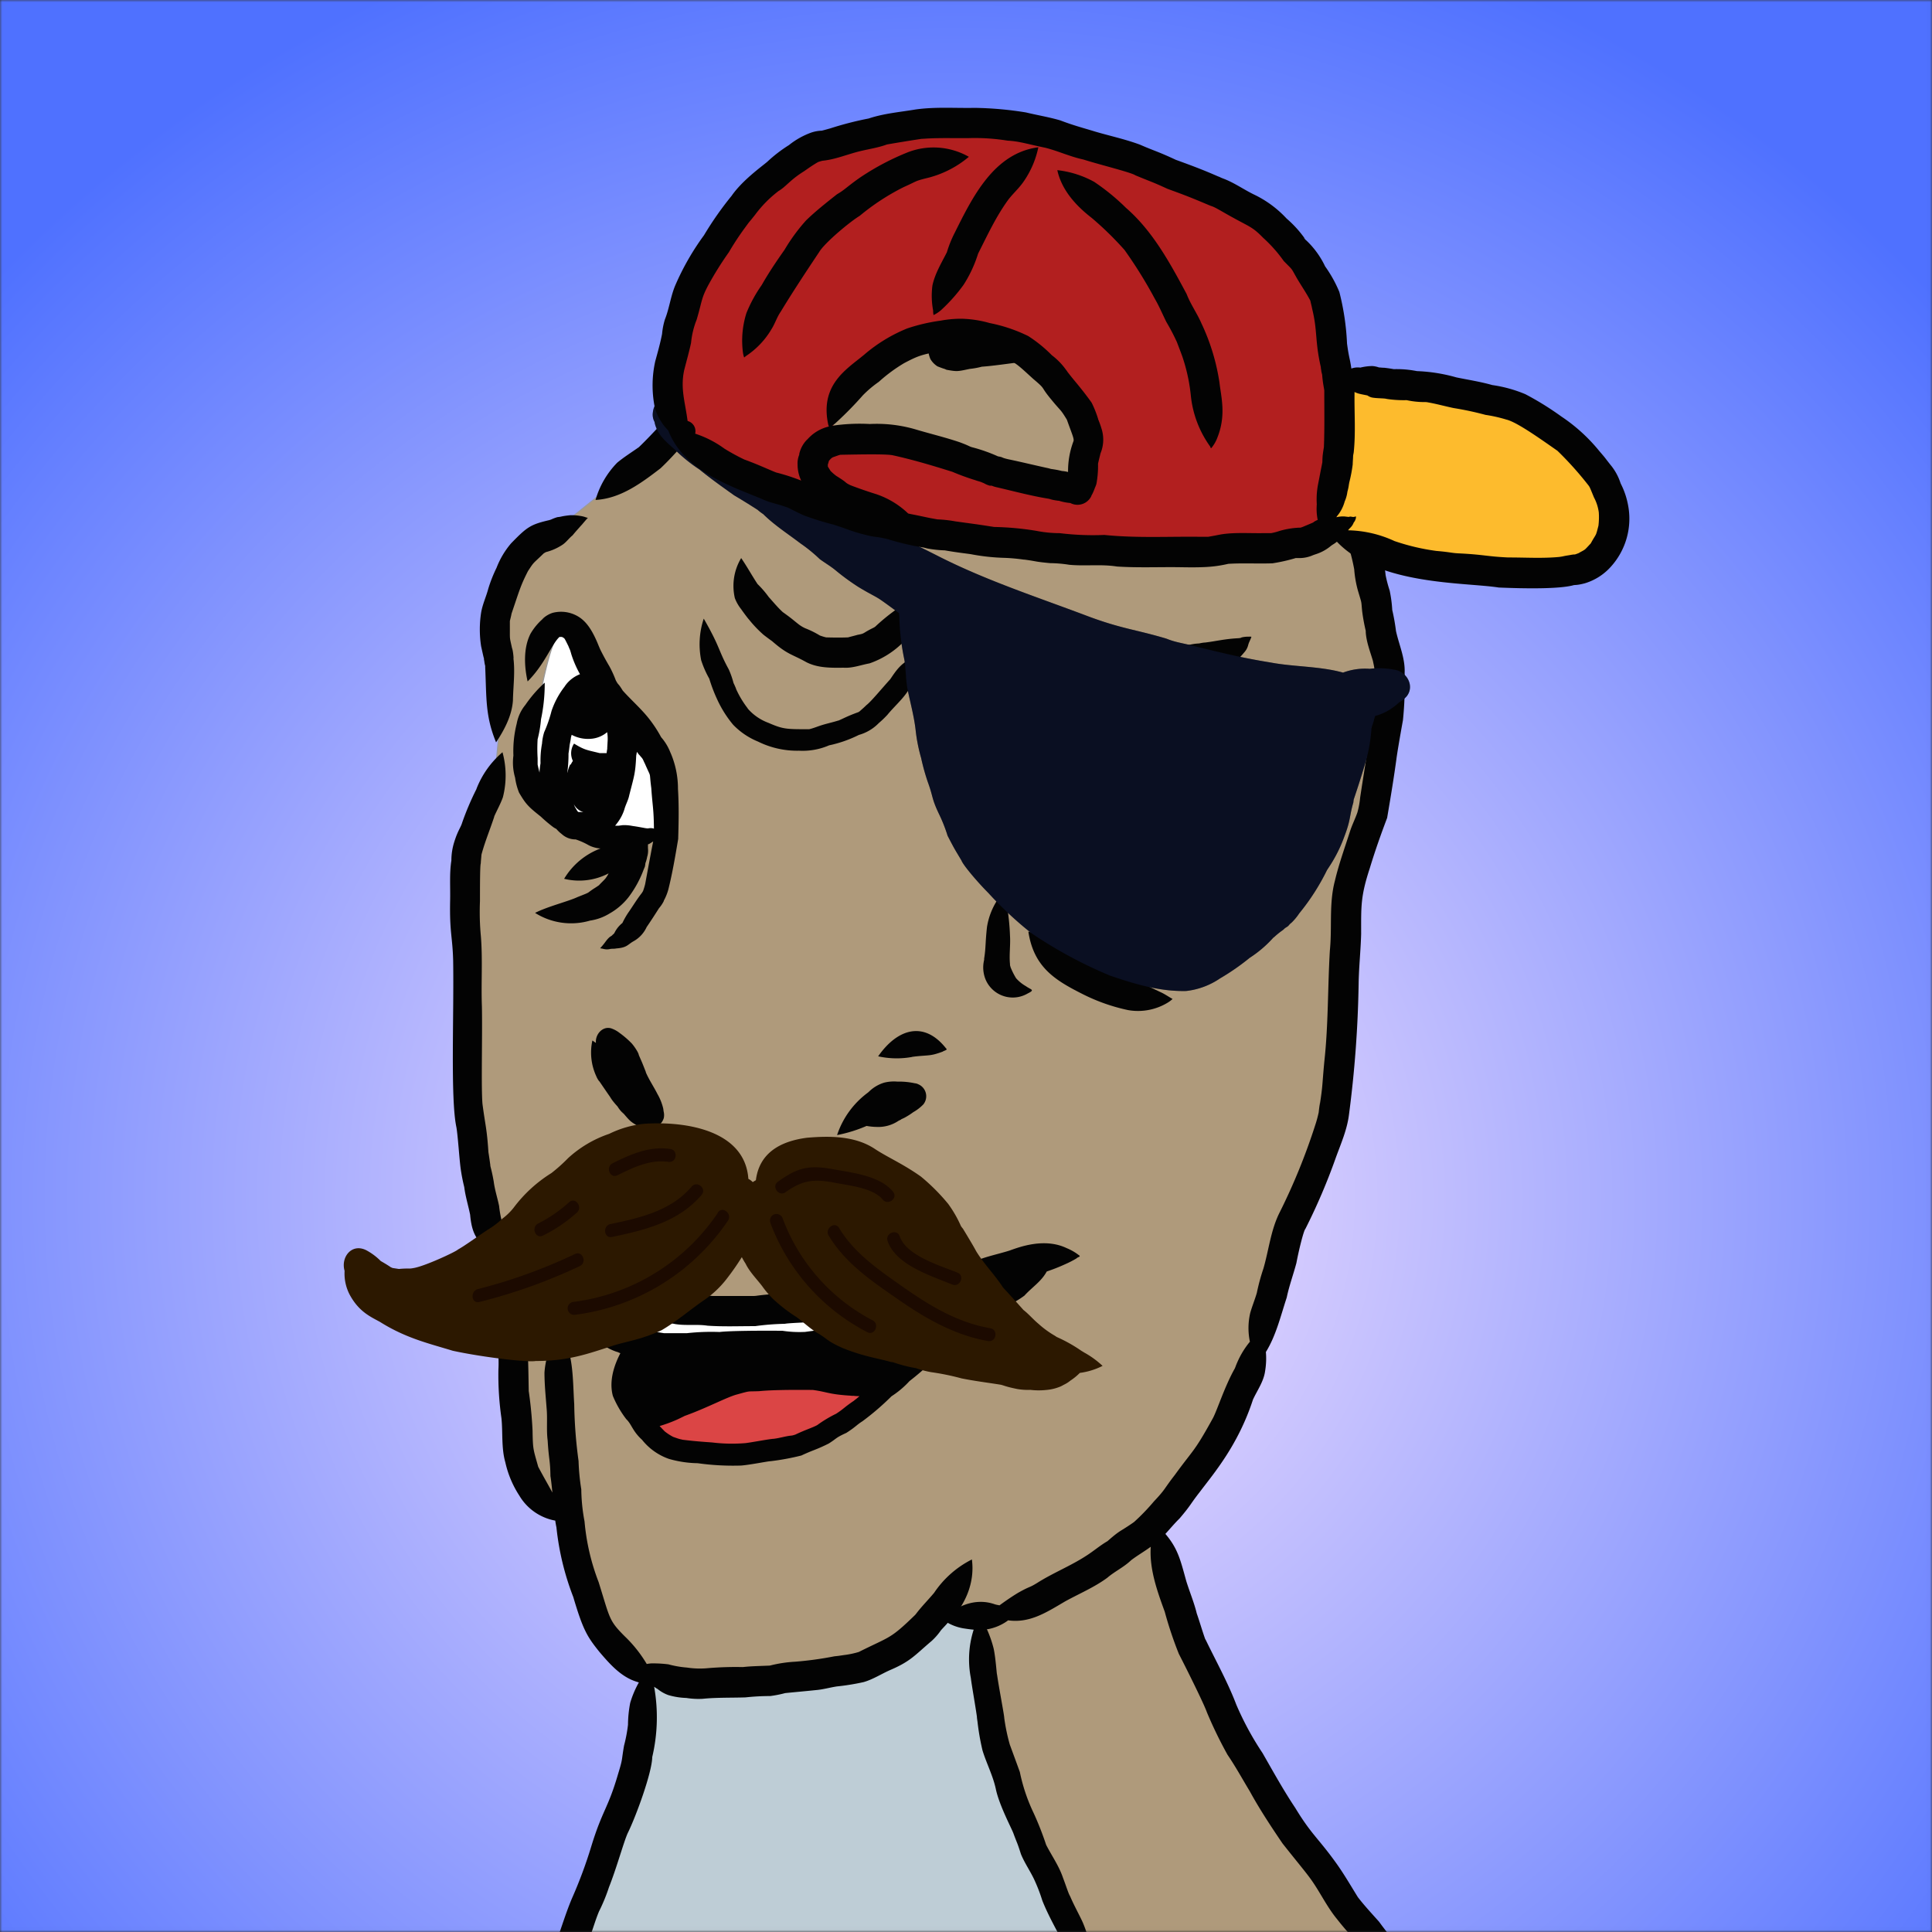
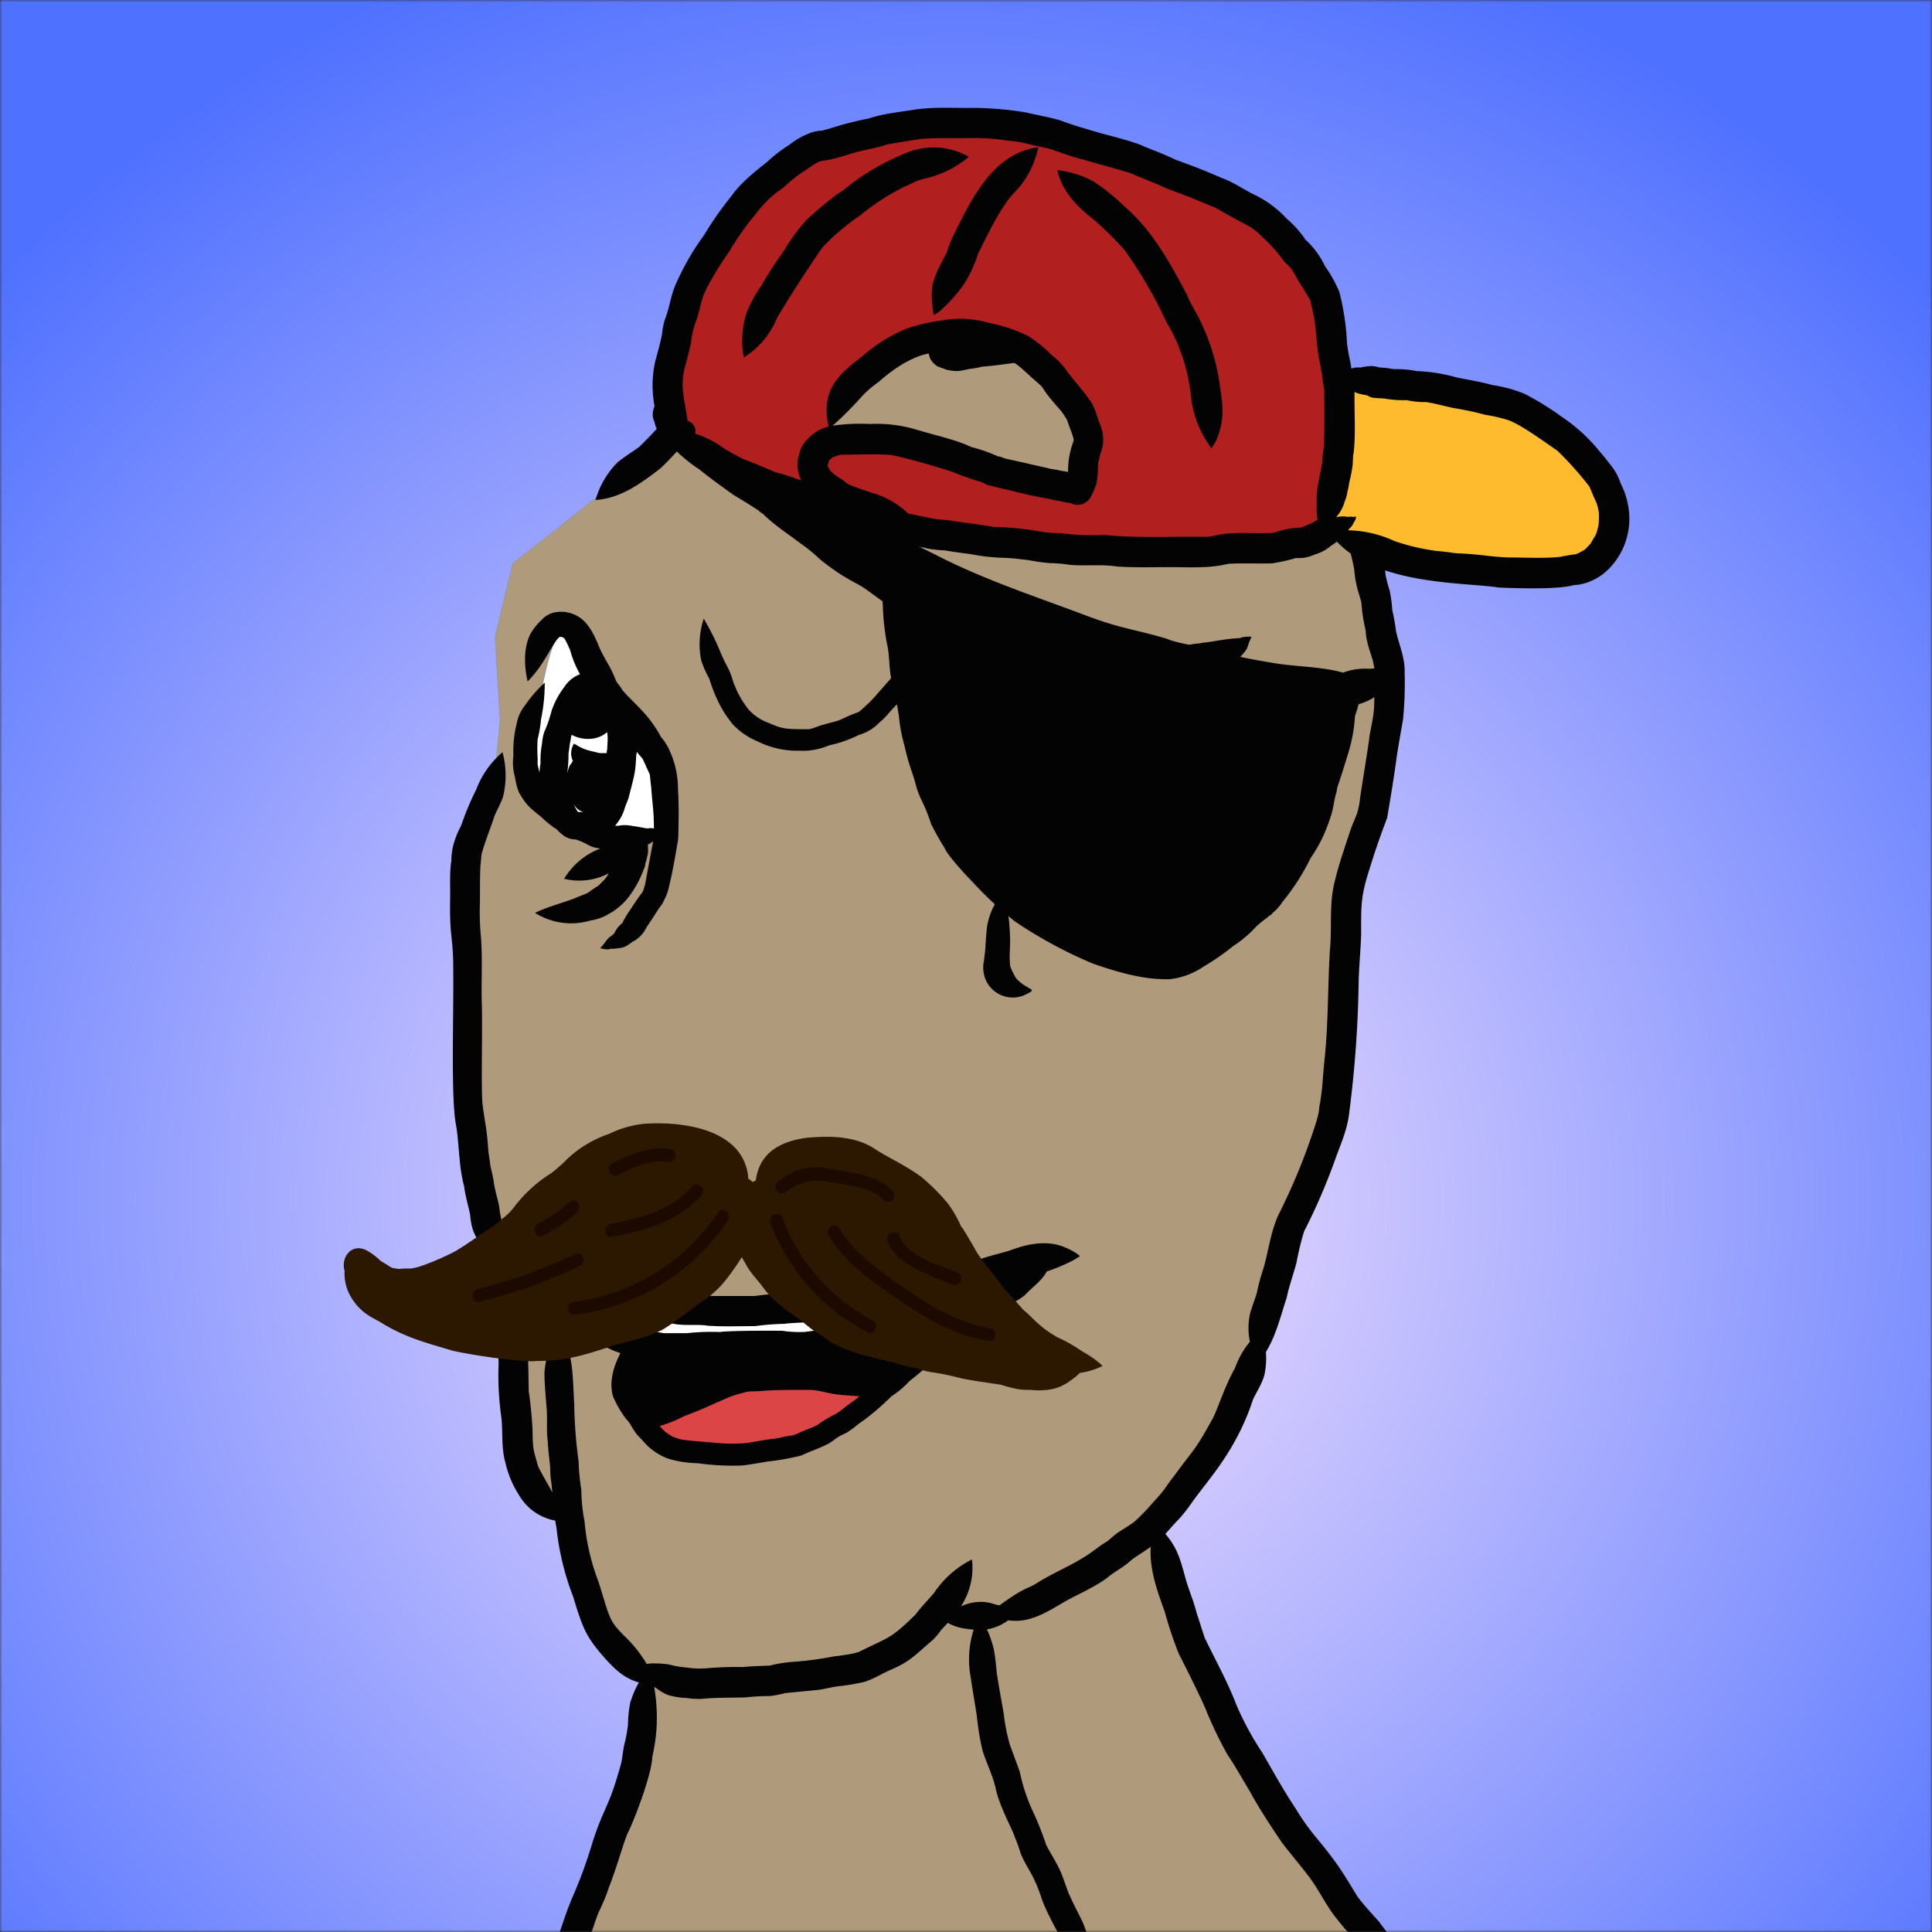
<svg xmlns="http://www.w3.org/2000/svg" width="446" height="446" fill="none" viewBox="0 0 446 446">
  <rect x="0" y="0" width="446" height="446" fill="#333333" stroke="none" />
  <g class="Wrapper">
    <mask id="a" width="446" height="446" x="0" y="0" class="a" maskUnits="userSpaceOnUse" style="mask-type:alpha">
      <g class="Layer 14">
        <path fill="#000" d="M445.99 0H0v445.99h445.99V0Z" class="Vector" />
      </g>
    </mask>
    <g mask="url(#a)">
      <g class="bg">
        <path fill="url(#b)" d="M445.99 0H0v445.99h445.99V0Z" class="Vector" />
      </g>
      <g class="colors">
        <path fill="#AF9A7B" stroke="#999" stroke-miterlimit="10" stroke-width=".25" d="m128.63 459.31 13.32-36.97 6.32-19.99 1.96-15.09-12.68-11.21-6.6-26.51-12.53-11.25v-35.14l-2.96-16.14-7.17-23.46v-65.88l2.51-15.3 3.53-3.91 1.13-12.18-1.13-19.28 4.09-16.98 10.21-7.92 21.6-17.35 19.05-17.35 30.67-12.83 10.68-2.26h40.24l32.97 17.35 27.76 29.27 7.54 26.22 1.88 27.72-8.29 27.68-2.94 36.74-3.48 24.74-10.18 24.98-5.68 27.6L275.76 342l-11.57 12.07 4.28 3.77 10.13 30.18 7.05 15.46 16.14 23.39 19.23 25.64 17.36 15.43H123.25l5.38-8.63Z" class="Vector" />
-         <path fill="#BECDD6" stroke="#999" stroke-miterlimit="10" stroke-width=".25" d="M177.69 386.88c9.81-.75 25.82-4.14 25.82-4.14l15-12.45 7.14 4.15 1.81 18.1s6.25 21.88 12.18 36.59c5.93 14.71 19 38.81 19 38.81H123.25S137.37 435 139 430.43c1.63-4.57 10.3-36.24 10.3-36.24l.9-6.93 27.49-.38Z" class="Vector" />
        <path fill="#7B666D" stroke="#999" stroke-miterlimit="10" stroke-width=".25" d="m253 50.06-19.51 8.67-18.4 16.6s-.92 8.8 5.34 8.17c6.26-.63 20.54-3.87 25.66-2.82 5.12 1.05 22.57 4.46 24.6 6.34 2.03 1.88 22.39 21.43 22.39 21.43l5.66 7s14.91 7.71 12.83 3.52c-2.08-4.19-10.45-11-10.45-11l.64-10.7L290.42 95v-9.88l-11.82-7.45v-12.9l-7.88-3.4-7.29.76-5.37-5.28-5.06-6.79Z" class="Vector" />
        <g class="Layer 17">
          <path fill="#fff" stroke="#999" stroke-miterlimit="10" stroke-width=".25" d="M130.35 145.15c-3.1-.23-5.93 17.08-5.93 17.08L121 172.87s1.64 13.36 7.61 16.47c5.97 3.11 16.19 3.8 16.19 3.8l8.45-1.9s1.71-8.65 0-13.9S136.37 152 136.37 152l-6.02-6.85Zm153.49 5.43s-10.25 1.13-13.12 2c-2.87.87-18.25 23.86-21.46 27.35-3.21 3.49-16.1 11.07-14.26 13.21 1.84 2.14 3.39 5.81 6.22 6.94 2.83 1.13 24.6-2.26 28.14-4.52 3.54-2.26 14.28-17.25 16.27-22.06 1.99-4.81.27-14.72 0-16.7a46.308 46.308 0 0 0-1.79-6.22Zm-80.33 149.17-34.23 3.4-31.73-3.4 2.68 8.06 30.3 4.84 27.82-3.24 5.16-9.66Z" class="Vector" />
        </g>
        <path fill="#DB4545" stroke="#999" stroke-miterlimit="10" stroke-width=".25" d="M201.08 320.89s-12.44 17-30.55 14.7c-18.11-2.3-20.78-1.85-20.3-4.91.48-3.06-1.49-12.59 9.41-15.31 10.9-2.72 41.44 5.52 41.44 5.52Z" class="Vector" />
      </g>
      <g class="outline">
        <path fill="#030303" d="m243.05 197.71.38.15-.48-.19.1.04Zm31.05-11.86c0-.11.09-.2.11-.26l-.11.26Z" class="Vector" />
        <path fill="#030303" d="M284 153.54c.14-.09.28-.19.43-.27a14.071 14.071 0 0 0 2.74-2.6 4.003 4.003 0 0 0 1-1.86c0-.26 0-.25 0 0 .19-.63.37-.87.69-1.7a.94.94 0 0 0 0-.13h-.14a1.13 1.13 0 0 0-.41 0 6.537 6.537 0 0 0-1.65.16l-.33.14-.46.05c-3.17.16-5.23.71-7.7 1-.38 0-1 .14-1.38.21-.707.031-1.411.128-2.1.29-.798.057-1.59.174-2.37.35a5 5 0 0 0-1.9.65l-.58.18a15.946 15.946 0 0 0-5.8 2.87c-1.41 1.7-.45.38-2.21 2.48a36.554 36.554 0 0 0-3.81 7.18c.23-.52.49-1.17.07-.26-2.4 4.06 0 .55-3.1 4.85a4.351 4.351 0 0 1-.38.58l-.09.13c-1.11 1.39-2.29 2.73-3.48 4.07-1.8 2.41-.85 1.18-2.65 3.56l-.15.2c-1.11 1.23-2.22 2.47-3.38 3.66a7.282 7.282 0 0 1-.75.73h-.05l-.17.13-.28.22-.17.14.15-.12c-2.19 1.76-1.37 1.2-3.89 3.17-1.53 1.41-3 2.92-4.61 4.18l-.13.1c-2.25 1.9-6.42 4.77-9.36 9.14 1.289.271 2.602.415 3.92.43-1.59 2.16-2.51 4.86-1.29 7.33a6.684 6.684 0 0 0 2.26 2.61 16.153 16.153 0 0 0-2.64 6.57c-.42 3.78-.25 4.76-.66 7.33a2.18 2.18 0 0 1 0 .28 7.36 7.36 0 0 0 .37 4.64 6.814 6.814 0 0 0 6.948 4.031 6.8 6.8 0 0 0 2.702-.881c1.83-.9.81-.84-.36-1.69a8.837 8.837 0 0 1-2.29-1.85c-.5-.815-.928-1.671-1.28-2.56 0-.07-.07-.24-.12-.46v-.22c-.22-2.17.13-4.33 0-6.5a52.414 52.414 0 0 0-.81-7.58 2.881 2.881 0 0 0 2.77-.39c.376-.244.695-.566.936-.944.242-.378.4-.802.464-1.246 0-.36.16-.63-.32-.49a2.327 2.327 0 0 1-1.24-.15c-.92-2.48-1.2-2-1.77-4.48a20.44 20.44 0 0 0-.66-3.63 10.13 10.13 0 0 0 3-1 4.008 4.008 0 0 0 0 2 10.805 10.805 0 0 0 2.48 4.06 16.806 16.806 0 0 0 3.95 2.29c2.923.365 5.886.246 8.77-.35 4.28-1.27 5.38-1.1 10.53-2.56a40.477 40.477 0 0 0 15.25-8.28c1.15-1.29.6-.53 2.41-2.46.25-.2 0 0-.2.15a9.994 9.994 0 0 0 2.6-2.46c-.06.13.89-.92 1.24-1.3 1.38-1.4 1.68-2.33 3.6-5.18 3.7-6 4.22-11.26 4.25-16.33.3-5.33-1.52-9.56-6.41-12.21Zm-30.28 43c-.976.156-1.941.373-2.89.65-.9.16-1.76.48-2.65.68-1.58.11-3.18 0-4.76 0l-.36-.15-.38-.16c-.544-.142-1.1-.239-1.66-.29a6.689 6.689 0 0 1-1-.3c-.48-.2-1.71-.69-2.1-.82a1.363 1.363 0 0 0-.33-.29l-.42-.32c.27.22.27.21 0 0a1.68 1.68 0 0 0-.26-.2l.25-.2.06-.05c.45-.29 1.8-1.39 1.86-1.46a59.833 59.833 0 0 0 5.66-5c.21-.18.39-.33.53-.43a25.89 25.89 0 0 0 2.62-2.17 34.83 34.83 0 0 0 5.2-5.2 17.187 17.187 0 0 0-.3 3.16 19.996 19.996 0 0 0 .4 6.9c.266 1.9 1.013 3.7 2.17 5.23a7.75 7.75 0 0 0-1.62.37l-.02.05Zm14.56-37.73.14-.18c.27 1.22.52 2.45.88 3.65a9.255 9.255 0 0 0-3.19-.39 9.479 9.479 0 0 1 2.19-3.13l-.02.05Zm-4.68 31.91-.19.14a4.687 4.687 0 0 0-.58.67c-.06.06-.11.13-.16.19-.252.29-.523.564-.81.82-.21.2-.39.43-.59.65l-.41-.38-.12-.12a3.854 3.854 0 0 0-.35-.35c-.28-.43-.53-.88-.78-1.32l-.11-.38a19.588 19.588 0 0 0-.78-2.73c.402.265.79.552 1.16.86-.24-.19-.52-.4-.22-.15a6.214 6.214 0 0 0 4.55 1.61c-.21.1-.39.28-.59.44l-.02.05Zm4.57-9.15c-.28-.31-.57-.6-.87-.88l.52-.07c.11 0 .38-.08.63-.13-.06.28-.16.64-.26 1.03l-.02.05Zm.42-1.61c-.5-.48-1.46-1.53-1.34-1.41-1.36-2.42-1.88-2.79-2.32-3.73 1.453.392 2.939.646 4.44.76a29.415 29.415 0 0 1-.76 4.33l-.02.05Zm1.07-6.4c-.08.49-.14.91-.19 1.28-.37-.7-.75-1.33-1.13-1.92.437.115.889.159 1.34.13.01.12.01.29 0 .46l-.02.05Zm13.87-13.31c0 .22-.08.58-.12.9-.07.55 0 1.1 0 1.65-.06 6.81.44 6.28-1.6 12.8a35.895 35.895 0 0 1-2.5 4.77c-.228.406-.429.827-.6 1.26-.12.26-.34.73-.52 1l-.05.1a.9.9 0 0 1-.09.14 18.64 18.64 0 0 1-3.45 3.69c-.89.94-1 1-1.27 1.28.172-.418.319-.845.44-1.28l.13-.31v-.21c.028-.058.051-.118.07-.18a.418.418 0 0 1 0 .1 35.857 35.857 0 0 0 1.36-4.79c.313-1.16.527-2.344.64-3.54.06-.24.31-1.86.36-2.65.261-1.807.359-3.635.29-5.46 0-2.92.2-5.86-.56-8.72-.55-1.61-.71-3.35-1.33-4.94a13.77 13.77 0 0 0 2-.3c.61-.05 1.22-.12 1.82-.23h.21a8.805 8.805 0 0 0 3.72-.94l.27-.11h.06l.33-.15c.21-.13.42-.28.63-.42-.29 2.12-.03 4.29-.22 6.49l-.02.05Zm-153.15-1.65c-.53.66-.29.4 0 0Z" class="Vector" />
        <path fill="#030303" d="M156.51 182.12a20.906 20.906 0 0 0-1.57-8c-.1-.22-.22-.5-.32-.75a11.798 11.798 0 0 0-2-3.19 29.184 29.184 0 0 0-3.2-4.77c-1.73-2.08-3.78-3.9-5.59-5.91l-.06-.06c-1.22-2-.86-1-1.61-2.38a25.528 25.528 0 0 0-1.5-3.28c-1-1.68-1.88-3.39-2.16-4l-.23-.54-.08-.19c-1.28-3.19-2.5-5.06-4-6.24a7.687 7.687 0 0 0-6.67-1.32 6.16 6.16 0 0 0-2.36 1.46l.57-.44a13.573 13.573 0 0 0-3.27 3.8c-1.65 3.25-1.46 7.49-.66 11 4-4 5.52-8.58 7.35-10.27h.6l.43.25.17.18c.43.74.91 1.83.82 1.56.11.31.24.61.37.91 0-.09.21.57.35 1.1a24.8 24.8 0 0 0 2 4.6 7.56 7.56 0 0 0-3.41 2.64l-.18.26.31-.4-.29.39a19.01 19.01 0 0 0-3 5.6 30.153 30.153 0 0 1-1.69 4.88 11.488 11.488 0 0 0-.49 2.47.834.834 0 0 0 0 .1 21.436 21.436 0 0 0-.36 4.6c-.11.72-.2 1.44-.24 2.17-.14-.62-.31-1.24-.43-1.86v-1.47a35.237 35.237 0 0 1 0-4.36 27.67 27.67 0 0 0 .78-4.6c.589-2.784.877-5.624.86-8.47a29.584 29.584 0 0 0-4.47 5.14 9.43 9.43 0 0 0-2 4.33 25.702 25.702 0 0 0-.76 7.36 12.363 12.363 0 0 0 .39 5.1c.16 1.191.469 2.356.92 3.47 1.53 2.59 2.06 3.19 5 5.51a32.67 32.67 0 0 0 2.91 2.46c.221.149.451.282.69.4l.21.26-.2-.25c.2.236.413.46.64.67l.06.06c.19.17.42.35.6.5a4.7 4.7 0 0 0 3.16 1.18c1.042.345 2.048.794 3 1.34a6.994 6.994 0 0 0 2.73.75 16.53 16.53 0 0 0-8.4 7c3.458.845 7.106.4 10.26-1.25a5.477 5.477 0 0 1-.6 1l-.14.2c-.47.53-1 1-1.48 1.54-.36.25-.73.5-1.11.73-2 1.3-.5.67-3.85 2-2.12 1-6.88 2.16-9.79 3.65a15.558 15.558 0 0 0 12.69 1.78 11.918 11.918 0 0 0 4.49-1.63 14.81 14.81 0 0 0 4.37-3.74 24.814 24.814 0 0 0 3.57-6.55c-.56 1.29 0 .06.24-.56.05-.26.09-.58.12-.79a9.235 9.235 0 0 0 .49-2l-.07.52c.18-.65.234-1.329.16-2v-.84c.147-.055.291-.118.43-.19l.77-.5c-.1.59-.27 1.34-.53 2.77-.7 3.7-.82 4.44-1.32 7.1a14.912 14.912 0 0 1-.49 1.6c-.13.22-.27.43-.31.49-1.15 1.46-2.09 3.06-3.16 4.58a18.459 18.459 0 0 0-1.29 2.29 6.57 6.57 0 0 0-1.78 2.18l-.12.21a1.968 1.968 0 0 1-.25.25c-.15.11-.44.35-.11.09-.32.44-.6.16-1.71 1.69-.36.494-.75.965-1.17 1.41.25.07.52.08.78.16a3.225 3.225 0 0 0 1.58 0c.6-.08.8 0 1.35-.11 2.59-.19 2.62-.92 4.1-1.72a7.148 7.148 0 0 0 2.93-3.22c1-1.45 1.92-2.89 2.85-4.35a7.75 7.75 0 0 0 1.11-1.66v-.07c.054-.12.114-.236.18-.35.451-.887.787-1.828 1-2.8.75-3.07 1.35-6.39 2.14-11.11.11-3.87.19-7.67-.05-11.55Zm-23 5.33-.16-.14a9.555 9.555 0 0 1-.69-1.16c-.08-.22-.15-.4-.21-.55a3.538 3.538 0 0 0 2.19 1.86l-1.13-.01Zm6.69-14.65c-.073.35-.126.704-.16 1.06h-1.59c-3-.75-3.4-.66-5.93-2.2a4.054 4.054 0 0 0-.27 4 4.754 4.754 0 0 0-.51.91 1.267 1.267 0 0 1-.06-.18 7.703 7.703 0 0 0-.7 2.06 2.432 2.432 0 0 1 0-.27c.182-1.379.269-2.769.26-4.16 0-.18.07-.32.27-2.1.1-.5.21-1 .27-1.5 0-.13.06-.28.08-.41v.08c0-.15.08-.31.11-.46a7.997 7.997 0 0 0 4.3.93 6.546 6.546 0 0 0 3.89-1.54 9.07 9.07 0 0 1 .1 2.22c-.03.53-.05 1.04-.09 1.56h.03Zm10.59 18.43c.13 0 .12 0 0 0a3.07 3.07 0 0 0-1.17 0h-.13c-.45 0-1.69-.31-3.29-.53l-.36-.06a9.418 9.418 0 0 0-2.12-.15l-.9.12H142c.22-.26.43-.53.63-.81a10.142 10.142 0 0 0 1.52-3c.3-1.1.9-2.1 1.11-3.22 1.2-4.69 1.41-5.05 1.61-9.15.06-.293.11-.583.15-.87l.45.6c.42.48-.18-.26-.32-.46.31.43.65.83 1 1.23s.45.88.7 1.3c1.65 3.82.94 1.37 1.5 5.72.28 4.14.57 4.74.61 9.35l-.17-.07Zm64.33-38.33c-5.47-3.13-8.32 2.08-9.62 3.91-2.09 2.3-4.46 5.21-5.53 6-.25.28-1.26 1.16-1.55 1.42a1.82 1.82 0 0 1-.3.18c-2.36.85-3.2 1.34-4.48 1.9.12-.05.15-.06 0 0l-.39.17.32-.14h-.07c-1.18.38-2.41.64-3.6 1s-2 .74-3.1 1c-5.42 0-6 0-9.45-1.49a11.66 11.66 0 0 1-4.75-3.29v-.05a22.016 22.016 0 0 1-2.7-4.51.273.273 0 0 0 0-.07l-.2-.46c-.18-.43-.42-.93-.34-.7a20.067 20.067 0 0 0-1.13-3.25c-2.49-4.55-1.91-5-5.77-11.71a18.734 18.734 0 0 0-.59 9.62 22.986 22.986 0 0 0 1.87 4.25 35.98 35.98 0 0 0 1.79 4.71 26.002 26.002 0 0 0 3.7 5.9 16.702 16.702 0 0 0 5.75 3.9 20.342 20.342 0 0 0 9.49 2.11 15.374 15.374 0 0 0 6.93-1.24 28.434 28.434 0 0 0 6.86-2.4 10.254 10.254 0 0 0 4.6-2.73c.704-.6 1.372-1.241 2-1.92 2.06-2.53 4.83-4.62 5.87-7.82v-.14c.78-1.79.72-2 1.69-3 .58-.25 1.49-.6 2.7-1.15Z" class="Vector" />
-         <path fill="#030303" d="M223.59 132.91c-2.1-.95-2.75-1.72-5.64-1.11-3.8 1.6-6.11 5.32-9.35 7.73l-.09.07a45.701 45.701 0 0 0-6.46 5.06 3.474 3.474 0 0 1-.38.24c-2.77 1.35-1.84 1.31-3.74 1.66-.45.14-1.64.43-2.16.58-1.69.07-3.38.05-5.06 0a12.046 12.046 0 0 1-1.45-.44 21.672 21.672 0 0 0-3.54-1.73l.21.09-.63-.32a9.211 9.211 0 0 1-.83-.54c-1.4-1.08-1.43-1.23-3.77-2.9-1.17-1.07-2.17-2.3-3.23-3.47a22.835 22.835 0 0 0-2.59-3c-1.32-2-2.44-4.06-3.78-6a12.482 12.482 0 0 0-1.46 9.25 9.47 9.47 0 0 0 1.51 2.61c-.12-.12 1.34 1.88 1.76 2.35l-.26-.34a27.896 27.896 0 0 0 3.52 3.76c.35.3 1.53 1.17 2.08 1.56 3.61 3.15 4.51 2.95 7.87 4.83 2.68 1.38 5.68 1.32 8.61 1.29 2.05.14 4-.64 6-1a20.341 20.341 0 0 0 7.81-4.92c.19-.37 3.21-2.18 5.42-4.08 1.72-1.25 3-3 4.6-4.34a15.724 15.724 0 0 0 2.55-3.56l.14-.16c.69-.4 1.45-.68 2.15-1.06 1.93-1.02 2.53-.73.19-2.11Zm36.98 78.51c-4.4-1.17-4.4-.83-8.09-1.6-4.61-1-7.56-1.49-12.82-.68 3.85 4.92 6.93 6.53 11.74 7.47 2.122.535 4.302.803 6.49.8a20.352 20.352 0 0 0 8.52-2.95 18.808 18.808 0 0 0-5.84-3.04Zm7.65 17.76c-4.88-2.29-4.19-2.22-10.72-4a9.341 9.341 0 0 1-1-.34c-.6-.28-1.19-.59-1.8-.85a39.811 39.811 0 0 1-5.47-2.8c-2.26-1.58-5.48-4.55-11.84-6.14 1.24 8.11 6 11.13 12.29 14.31a43.064 43.064 0 0 0 10.74 3.82 13.2 13.2 0 0 0 9.16-1.73 6.918 6.918 0 0 0 1.11-.84c-.83-.46-1.61-1-2.47-1.43Zm-115.02 27.4-.09-.66a12.275 12.275 0 0 0-1.34-3.37c-.85-1.69-1.93-3.26-2.68-5a1.35 1.35 0 0 1 0-.09c-1.11-2.83-.75-1.88-1.59-3.84l-.06-.14v-.11c-.06-.13-.12-.28-.21-.47a12.022 12.022 0 0 0-1.37-2 20.93 20.93 0 0 0-2.9-2.5l.13.1a6.63 6.63 0 0 0-2.05-1.12c-2-.54-3.67 1.48-3.47 3.38-.27-.18-.54-.38-.82-.56a13.002 13.002 0 0 0 .9 8.24c.169.418.395.812.67 1.17v-.05c1 1.45 2 2.94 3 4.35l-.54-.7c.51.753 1.079 1.465 1.7 2.13 0 0 .06.08.08.09.346.575.77 1.1 1.26 1.56.44.47-.2-.29-.35-.5 2.12 2.52 2 2.34 3.72 3.42a3.755 3.755 0 0 0 3.53.51 3.384 3.384 0 0 0 2.51-2.3 3.34 3.34 0 0 0-.03-1.54Zm58.8-6.27a2.158 2.158 0 0 0-.83-.24 17.12 17.12 0 0 0-4-.38 9.248 9.248 0 0 0-3.1.25 8.584 8.584 0 0 0-3.3 1.91c-.14.14-.29.27-.42.38a20.001 20.001 0 0 0-7.11 9.8 32.387 32.387 0 0 0 6.81-2.11 14.37 14.37 0 0 0 2.35.23 8.333 8.333 0 0 0 5-1.4s.31-.16.68-.34h-.11c.24-.1.55-.24.81-.37a16.881 16.881 0 0 0 2.05-1.3 10.281 10.281 0 0 0 2.34-1.81 3.007 3.007 0 0 0 .556-2.599A2.993 2.993 0 0 0 212 250.31Zm6.38-8.31c-5-6.33-11.11-4.66-15.66 1.85 2.588.571 5.264.619 7.87.14h-.11l.49-.07.51-.06c3.14-.32 3.32-.06 6.11-1.08.41-.29 1.29-.38.79-.78Zm-83.25-122.62a6.613 6.613 0 0 0-1.25-.29 12.55 12.55 0 0 0-2.19-.16c-2.36.25-1.8.33-3 .45a8.89 8.89 0 0 0-1.35.5 3.95 3.95 0 0 1-.67.22c-4.27 1-5.06 1.62-8.65 5.29a19.374 19.374 0 0 0-3.39 5.68 32.314 32.314 0 0 0-1.91 4.83c-.49 1.86-1.33 3.6-1.65 5.51a25.189 25.189 0 0 0 0 7.8c.15.63.62 2.88.65 2.76 0 .19 0 .38.07.56.038.406.111.807.22 1.2v.36c.32 7.07 0 11.21 2.51 17.28 1.92-2.91 3.64-6.12 3.89-9.65.06-3.3.54-6.66.09-9.93.14 1 0-1.48-.3-2.17-.61-2.83-.48-1.71-.5-5.25v-1c.13-.57.29-1.14.39-1.72 1.89-5.58 2.11-6.51 3.79-9.81 1.48-2.25 1-1.54 3.54-4l.13-.12c.119-.071.243-.135.37-.19h-.07l.18-.08a12.447 12.447 0 0 0 3.93-1.77c.83-.6 1.42-1.45 2.21-2.09 1.1-1.32.67-.78 2.17-2.5 0 0-.23.28-.1.14.47-.56.74-.88 1.31-1.53.39-.21-.22-.19-.42-.32Z" class="Vector" />
        <path fill="#030303" d="M224.36 360a22.89 22.89 0 0 0-8.72 7.7c-1.37 1.64-2.89 3.15-4.17 4.85l-.21.25c-5.85 5.68-5.68 4.88-13 8.55a20.07 20.07 0 0 1-3.44.72l-1.29.19-.92.1a79.762 79.762 0 0 1-9 1.24 30.164 30.164 0 0 0-5.9.9c-3.41.14-4.34.14-6.23.34a77.723 77.723 0 0 0-7.93.24c-1.665.17-3.346.126-5-.13a22.686 22.686 0 0 1-4.25-.74 28.826 28.826 0 0 0-3.94-.22c-.356.026-.71.073-1.06.14a30.147 30.147 0 0 0-5.11-6.42c-3.67-3.68-3.34-4-6-12.49a51.15 51.15 0 0 1-3.25-14 42.069 42.069 0 0 1-.75-7.4 51.362 51.362 0 0 1-.63-6.55 107.62 107.62 0 0 1-1-13.13c-.38-5.84-.07-12-3.35-17.16a19.612 19.612 0 0 0-3.52 9.88c0 2.76.29 5.53.5 8.29.22 2.46-.08 4.94.24 7.41.26 4.48.58 4.36.64 8.2.15.9.3 2.28.45 3.8-.93-1.74-2-3.55-3.27-5.95-1.15-4.12-1.23-3.85-1.31-8.38a95.73 95.73 0 0 0-1-9.91l.12.92c-.12-6.89-.13-11.65-1-16.68-.25-2.63.25-8.11-3.38-13.92.41.06.82.1 1.23.14.89 0 .67-.08.43-.65-.74-1.95-1.23-2.61-2-4.45-.08-.2-.15-.4-.21-.6a8.627 8.627 0 0 0-1.23-3c0-.07 0-.13-.07-.2a25.199 25.199 0 0 1-.61-3.47c-.38-1.88-1-3.72-1.24-5.63-.47-2.72-.84-3.6-.79-3.82-.13-1-.28-2-.44-3-.35-5.47-.72-6.11-1.37-11.12-.33-3.88 0-15.38-.13-22.41-.21-5.44.2-10.88-.24-16.3a59.697 59.697 0 0 1-.21-8.09c0-3.24 0-8.36.19-8.73 0-.44.12-1.39.14-1.89.023-.149.056-.296.1-.44.79-2.86 1.94-5.61 2.86-8.43v-.08c.66-1.48 1.46-2.9 2-4.42.875-3.415.844-7-.09-10.4a21.223 21.223 0 0 0-6 8.43v.05a64.216 64.216 0 0 0-3.31 7.78c-.33 1.14-1 1.78-1.85 4.53a14.312 14.312 0 0 0-.64 4.21c-.48 3.07-.21 6.2-.29 9.3-.14 7.42.55 8.2.7 13.78.21 12.52-.65 32 .75 38.49.36 2.08.67 7.33 1 9.67.2 1.393.47 2.775.81 4.14.27 2.17.93 4.25 1.36 6.39.22 2.41.71 4.95 2.62 6.6.053.044.1.094.14.15l.08.1c.163.24.34.471.53.69a9.584 9.584 0 0 0 3.73 2.31l.84.21c-.64 2.7-.72 5.51-.87 5.81-.15.3-.11.72-.12.88-.01.16-.13.88-.18 1.22v-.3a61.975 61.975 0 0 0-.4 10.1c-.06 2.64.32 5.27.16 7.92a69.949 69.949 0 0 0 .75 11.63c0-.18 0-.37-.06-.44.36 3.42-.05 6.95.91 10.3a23.353 23.353 0 0 0 3.24 7.68 12.157 12.157 0 0 0 5.75 5c.812.345 1.661.596 2.53.75.08.57.17 1.1.27 1.54a62.218 62.218 0 0 0 3.89 16.1c2.26 7.65 3.23 9.18 6.06 12.7 2.41 2.82 5 5.78 8.64 6.88l.44.14a22.67 22.67 0 0 0-2 4.72 27.634 27.634 0 0 0-.51 5.06 34.02 34.02 0 0 1-.91 4.8c-.64 3.69-.24 2.83-1.36 6.5-2.39 8.21-3.6 8.25-6.23 16.85a105.305 105.305 0 0 1-4.47 12c-1.47 3.5-2.53 7.16-3.86 10.71-.81 3.48-.48 3.21-.84 4.93a16.933 16.933 0 0 0-.87 7.49 18.156 18.156 0 0 0 1.49 5.9c.2.26.34 1 .6.38a22.055 22.055 0 0 0 3.83-6.17c2.7-7.73 1.28-8.13 3.72-14.16.79-2 1.34-4.05 2.15-6a1.95 1.95 0 0 1 .1-.23 40.553 40.553 0 0 0 2.26-5.51c1.77-4.44 3.46-10.64 4.35-12.53 1.94-3.94 5.6-14 5.64-17.52a40.11 40.11 0 0 0 .44-16.22l.53.36.26.15a8.47 8.47 0 0 0 2.46 1.4c1.355.402 2.757.627 4.17.67 1.236.197 2.49.264 3.74.2 3.3-.33 6.61-.22 9.92-.33a52.862 52.862 0 0 1 5.71-.31 26.105 26.105 0 0 0 3.45-.68c2.35-.24 4.71-.44 7.06-.69 1.65-.13 3.25-.6 4.88-.85a53.14 53.14 0 0 0 6.17-1c2.21-.63 4.14-1.92 6.24-2.83l-.83.35c5.43-2.22 6.24-3.59 10.28-7a14.514 14.514 0 0 0 2.16-2.47c.53-.61 1.12-1.18 1.64-1.81 3.9-3.77 6.25-9.1 5.51-14.55Zm83.75-251.56c-.06-.08-.12-.17-.18-.24-.55-.67.07.02.18.24Zm1.7 4.11a.817.817 0 0 0 0-.07v.07Z" class="Vector" />
        <path fill="#030303" d="M309.82 112.6v.12-.23a7.845 7.845 0 0 0-1.68-4 8.844 8.844 0 0 0-2.19-2.21c.36-1.618.38-3.293.06-4.92-.92-3.21-1.08-2.46-1.8-4.44a6.91 6.91 0 0 0-1-1.63 7.133 7.133 0 0 0-2.09-2.18 6.79 6.79 0 0 0-4.91-.77 7.901 7.901 0 0 1-2 .08c.11-.53.2-1.07.27-1.61.52-2.73.39-5.94-1.64-8.06a18.42 18.42 0 0 0-6.56-3.59c-2.15-.62-.84-.45-3.69-1.58l-.15-.06-.28-.15a5.99 5.99 0 0 1-.57-.56l-.14-.22c.13-1 1.39-6.15-.19-10.42-2.7-6.87-6.37-7.64-13.33-7.4h-4.31a8.668 8.668 0 0 1-1-.3 7.447 7.447 0 0 1-2.3-1.29l-.3-.29a3.067 3.067 0 0 1-.22-.4c-.11-.38-.22-.77-.32-1.15.034-.136.078-.27.13-.4.414-1.07.771-2.162 1.07-3.27 1.43-2.86.21-6.25-5.24-5.25a18.5 18.5 0 0 1-3.33.61 7.572 7.572 0 0 0-2.18.4h-.14a24.55 24.55 0 0 0-3.08.71c-.925.306-1.831.67-2.71 1.09a40.408 40.408 0 0 0-4.64 1.85 56.084 56.084 0 0 0-11.14 7c-2.44 2.26-6.54 4.1-10.92 9.56a16.668 16.668 0 0 0-2.49 3.15c-.18.36-.34.72-.5 1.09a9.472 9.472 0 0 0-4.22-1.25c-2.86-.38-5.58.59-8.31 1.31-4.086.79-8.128 1.792-12.11 3a54.301 54.301 0 0 0-13.6 5 76.333 76.333 0 0 0-8.29 4.52c-2.39 1.81-2.56 2.14-3.66 2.91a29.22 29.22 0 0 0-4.12 3.54 31.378 31.378 0 0 0-4 3.19c-1.13 1.29-2.27 2.56-3.4 3.85-1.68 1.79-3.35 3.59-5.12 5.28-1.67 1.18-3.41 2.26-5 3.58a20.308 20.308 0 0 0-5 8.6c5.8-.32 10.57-3.91 15-7.3 3.44-3.24 6.21-6.8 9.29-9.86l.18-.14a25.249 25.249 0 0 0 3.73-2.94c.611-.65 1.28-1.243 2-1.77 1.29-.9 2.48-1.93 3.69-2.93a84.282 84.282 0 0 1 13.52-6.87 40.179 40.179 0 0 1 7.35-2.15 86.565 86.565 0 0 1 9.35-2.39A36.161 36.161 0 0 0 213.32 75a17.6 17.6 0 0 0-.47 5c5.14-2.45 8.7-7 12.6-11 2.36-2.25 4.08-2.86 6.78-5.3 2.72-2.14.78-.6 4.44-3.22 2.31-1.55 4.88-2.67 7.31-4 .176-.056.346-.126.51-.21a30.908 30.908 0 0 0 3.5-1.49l.32-.17c.44-.18.78-.35.51-.25l.26-.11c1-.34 2-.53 2.91-.9l.15-.06h.1c.76-.09 1.53-.18 2.28-.31a7.236 7.236 0 0 0-.64 3.8c.1 5.86 6.43 9.29 11.75 8.93 4.26 0 6.32 0 7.6.39v.06c.483.666.914 1.368 1.29 2.1.031.109.068.215.11.32.46 1.52.28 1 .33 4.07a.805.805 0 0 1 0 .17c-.37 2-.16.84-.48 3a6.303 6.303 0 0 0 .57 3.8 9.502 9.502 0 0 0 5.38 4.62h.07a22.38 22.38 0 0 0 5 2c.41.25 1.47.84 2.13 1.26.005.04.005.08 0 .12V89c-.19 1.64-.75 3.23-.83 4.89.31 4.77 6.09 6 10 5.25h.53l.49.66c-.21-.29-.55-.71-.23-.29.51.91.41.91 1.42 3.05.032.084.055.171.07.26 0 .26.05.72.05 1.09v.38c-.2.76-.54 1.48-.68 2.26-.83 3.49 2.14 5 5 5.6a23.778 23.778 0 0 1 4.65 1.76 2 2 0 0 1 1.25.86 2.38 2.38 0 0 0 .47-2.17Zm-24.47 202.77v-.05c0-.05.07-.17.1-.25.42-.93.06-.07-.1.3Z" class="Vector" />
        <path fill="#030303" d="M344.56 469.86c-.89-4-4.66-6.29-7.84-8.46-1.2-.7-4.08-3.44-6.84-6a42.383 42.383 0 0 0-3.77-2.89l-.27-.19-.26-.23a68.684 68.684 0 0 1-7.23-8.47c-1.66-1.86-3.36-3.68-4.88-5.65-1.54-2.48-3-5-4.69-7.42-4.36-6.16-5.93-6.86-9.76-13.18-2.74-4.1-5.12-8.42-7.57-12.69a68.98 68.98 0 0 1-6.05-11.16c-1.94-5.1-4.62-9.92-7-14.83l-.2-.36c-.69-1.94-1.25-3.92-1.93-5.87-.62-2.55-1.66-5-2.42-7.47-1.34-4.82-1.9-7.46-4.82-10.89 1.09-1.19 2.12-2.44 3.27-3.56 2.74-3.22 2.29-3.07 4.71-6.17 3.23-4.29 8.81-10.76 12.24-21.28 1-2.16 2.48-4.18 2.8-6.58.245-1.453.305-2.932.18-4.4 2.36-3.81 3.41-8.34 4.81-12.57.56-2.71 1.53-5.31 2.24-8 .59-3.14 1.68-7.47 2.07-7.86a139.36 139.36 0 0 0 7-16.37c1.18-3.26 2.63-6.5 3.06-10a262.099 262.099 0 0 0 2.23-30.29c.06-3.81.48-7.61.58-11.42 0-6.43-.15-8.62 2-15.19 1.19-3.93 2.55-7.78 4-11.6.91-5.35 1.57-9.39 2.15-13.65.14-1.13.8-5.07 1.5-8.9.365-3.628.496-7.275.39-10.92.15-3.37-1.29-6.46-2-9.68a46.43 46.43 0 0 0-.86-4.84 29.645 29.645 0 0 0-.6-4.5 30.322 30.322 0 0 1-1-3.89l.12.93a37.999 37.999 0 0 0-2.29-10.19c-.81-1.58-1.93-3-2.62-4.62a16.55 16.55 0 0 0-2.88-4c-1.09-1-2.47-1.56-3.47-2.63a5.27 5.27 0 0 0-1.9-1.1c.027.334.01.67-.05 1a7.461 7.461 0 0 1-.1 1 7.996 7.996 0 0 0 .63 4.45 25.732 25.732 0 0 0-3.78-3.25c-1.09-.87-1.93-2-3-2.92a32.925 32.925 0 0 1-5.18-4.81c-2.14-3.27-6.34-6.1-9.91-9.54a31.947 31.947 0 0 0-3.62-3.55 28.118 28.118 0 0 0-7.28-6.43c-2.93-1.77-5.84-3.8-9.18-4.68-2.32-.54-4.55-1.43-6.88-1.94-1.44-.18-2.81-.64-4.24-.89a29.827 29.827 0 0 1-3.53-.45c-5.73-1.73-16.14-.55-18.33.14-3.51.45-2.83.49-5.91.7-.808.117-1.606.291-2.39.52-.87.08-2.26.23-1 .09h-.41c-2.2.15-2.36 0-4.76.24a1.202 1.202 0 0 1-.25-.08h-.09a3.491 3.491 0 0 0-.36-.42c.36.47-.52-.7-.06-.07-.39-.49-.29-.38-.71-.94-.37-.31-.4-.3-.5-.77a.904.904 0 0 1-.05-.7h-.13a2.154 2.154 0 0 0-1.48 1.7c-.15.16 0 1.18.06 1.54a6.6 6.6 0 0 0 .52 2.14 4.996 4.996 0 0 0 1.62 1.67c1.78.71 1.33.43 2.09.79 2.48.45 2.56.39 5.36-.2a17.894 17.894 0 0 0 2.8-.51c2.73-.18 7.54-.91 10.38-1.24h.77-.22c2.56 0 5.127.063 7.7.19.77.12 2.14.28 4.92.92.45.08 2.14.24 2.74.29 1.5.3 3 .72 4.49.94 2.49.71 4.93 1.59 7.39 2.38 1.22.73 2.46 1.4 3.68 2.13 1.48 1 2.94 2 4.39 3 2.9 2.49 2.61 3.19 5.68 6.11 1.38 1.15 2.36 2.69 3.74 3.85a59.48 59.48 0 0 1 8.15 8 44.507 44.507 0 0 0 5.42 4.94l.77.53.74.64a10.15 10.15 0 0 0 5.7 3.2c1.759.507 3.58.763 5.41.76a31.777 31.777 0 0 0 2.66 4.72c.086.125.162.255.23.39a46.562 46.562 0 0 1 1.23 5.09v.11a25.55 25.55 0 0 0 .82 4.65c1 3.39.74 2.18 1 4.83.196 1.534.473 3.056.83 4.56v.29c.15 2.3 1 4.42 1.65 6.61.5 2.4.31 1.28.35 4.56 0 7.15 0 7-1.05 12.34-.76 5.59-1 6.49-2.24 14.66a19.668 19.668 0 0 1-.63 3.43c-.51 1.48-1.23 2.89-1.71 4.38-1.21 3.79-2.58 7.55-3.49 11.42-1.4 5.28-.62 10.71-1.16 16.06-.51 8.55-.34 17.14-1.28 25.66-.54 5.8-.34 5.35-1 9.68-.12.94-.05.39 0-.28-.11.78-.22 1.55-.3 2.33a27.923 27.923 0 0 1-.84 3.07 142.19 142.19 0 0 1-8.11 19.91c-2.11 4.1-2.54 8.73-3.82 13.11a46.805 46.805 0 0 0-1.51 5.58c-.45 1.56-1.08 3.06-1.52 4.62a15.272 15.272 0 0 0-.08 6.66 19.817 19.817 0 0 0-3.25 5.59l-.23.57c-2.34 4.13-4.05 9.59-5.05 11.47-4.41 8-4.35 7-8.84 13.18-2.57 3.3-2 3.11-4.79 6.06a48.8 48.8 0 0 1-4.58 4.75c-1 .72-2 1.35-3.05 2-1.05.65-2.1 1.56-3.08 2.42-1.73 1-3.24 2.32-4.93 3.39-3.63 2.36-7.68 3.95-11.33 6.27-2 1.23-1.4.59-4.39 2.27-1.65 1-3.06 2-4.29 2.89l-.75-.15-.33-.09c-4.78-1.7-9.5.75-12 3.55a11.363 11.363 0 0 0 4.73 2l.68.1c.567.087 1.137.157 1.71.21a22.49 22.49 0 0 0-.65 11.17c.21 1.73 1 6.12 1.4 8.92 0 .28.08.77.13 1.12a55.872 55.872 0 0 0 1.16 6.66c.92 3 2.39 5.78 3.06 8.84.76 3.74 3.65 9.14 4.07 10.29 1 2.71.77 1.77 1.75 4.82.79 1.94 2 3.7 2.92 5.57a38.513 38.513 0 0 1 2 5.12c1 2.53 2.3 5 3.56 7.37.11.13 1.23 3.11 2 5.56a27.628 27.628 0 0 0 1.27 3c1.35 3.18 3.42 6 5.13 9l.09.19c.85 2.13.54 1.44 1.74 4.26-.77-1.75.84 2.31 1.29 3a18.893 18.893 0 0 0 1.6 2.29 19.426 19.426 0 0 0 5.23 5.38c.18.25.2-.13.23-.31 0-.38 0-.75.05-1.12.29-4.9-.8-7.2-2.32-10.34-1-2.35-1.42-3.5-2.63-6.26a92.643 92.643 0 0 1-5.52-10.28c0-.19-.41-1.24-.54-1.68-.73-1.82-1.22-3.73-2.07-5.5-.85-1.77-1.85-3.58-2.64-5.43-.18-.35-.27-.55-.3-.59-.5-1.25-.91-2.54-1.4-3.8-.91-2.71-2.59-5.06-3.88-7.58a72.032 72.032 0 0 0-2.87-7.31 40.91 40.91 0 0 1-3.2-9.5c-.76-2.11-1.54-4.22-2.32-6.34a44.334 44.334 0 0 1-1.28-6.14c0-.65-1.2-6.8-1.67-10.06-.07.07-.29-3.68-.77-5.93a26.194 26.194 0 0 0-1.56-4.49c.171-.013.341-.037.51-.07a11.412 11.412 0 0 0 4.18-1.83l.19-.16c5 .71 8.89-1.85 13.14-4.35 3.26-1.8 6.72-3.24 9.75-5.46 1.64-1.41 3.62-2.35 5.23-3.8l.36-.32.23-.17c1.36-1 2.85-1.87 4.23-2.88-.35 5.09 1.48 10.22 3.23 15a88.418 88.418 0 0 0 3.25 9.71c2.25 4.39 5.83 11.63 6.49 13.52a97.212 97.212 0 0 0 4.75 9.78c1.86 2.73 3.44 5.62 5.15 8.45 2.27 4.15 4.88 8.09 7.53 12 2.5 3.18 4.85 6 6.07 7.63 2.4 3.14 4 6.79 6.53 9.86 2.87 3.67 4.15 4.55 6 7.24-.11-.14-.14-.18 0 0 .12.16.24.32.37.47-.07-.08-.18-.23-.28-.36a87.666 87.666 0 0 0 6.11 6.8 69.711 69.711 0 0 1 8.17 6.82 21.856 21.856 0 0 0 6.92 4.75c.868.281 1.763.468 2.67.56l.67.09h.3c2 .28 2.15.21 3.61.46.7.22 1.7.76 1.37.01ZM159.83 314.61c-.3.04-.21.03 0 0Z" class="Vector" />
        <path fill="#030303" d="M249 289.71a12 12 0 0 0-2.76-1.58c-5.16-2.47-11-.22-13.19.56-3.32 1.05-6.83 1.61-9.86 3.4-.41.18-.79.43-1.19.63l-.3.12c-3.07 1-3 1.24-4.63 1.71-3.93.79-3.53 1-6.48 1.32-1.391.485-2.84.781-4.31.88-4.1.43-2.78.27-6 .73-1.91.11-3.84-.06-5.75.14a22.548 22.548 0 0 1-3.68.45 34.176 34.176 0 0 0-4.42.23c-1.5.12-3 0-4.51.22-.94.14-4.15.14-7.52.64l.44-.06a6.868 6.868 0 0 1-1.1.08h-9.24c-2.55-.32-5.11-.16-7.67-.35-1.31-.24-2.63-.38-4-.51-2.63-.61-5.66-1-5.78-1-3.25-.39-4.78-1-9.47-2.33a22.246 22.246 0 0 0-9-1.43 17.407 17.407 0 0 0 6.87 8c.92.35 1.79.64 2.6.9-2 4.19-1 7.8 4.35 9.62h.1c.166.085.336.162.51.23l.2.08c-1.56 3-2.62 6.54-1.73 9.86a23.51 23.51 0 0 0 3.1 5.37c1.26 1.2 1.41 2.73 3.63 4.75a13.697 13.697 0 0 0 6.2 4.41c2.162.627 4.399.964 6.65 1 3.312.466 6.657.647 10 .54 1.92-.13 6.23-1 6.77-1A55.748 55.748 0 0 0 185 336c3-1.4 3.19-1.21 6.29-2.75 1.94-1.21 1.5-1.3 4.09-2.47 2.24-1.44 2.31-1.8 3.72-2.69a60.24 60.24 0 0 0 6.7-5.76 21.207 21.207 0 0 0 4.16-3.51 66.372 66.372 0 0 0 5.4-4.68 43.687 43.687 0 0 0 4.94-4.48l.16-.21.06-.07-.07.08.12-.12c.44-.31 1.43-1 1.76-1.24 2.54-1.69 2.53-1.78 4.62-3.1 1.85-1.18 3.64-2.46 5.54-3.55a22.551 22.551 0 0 0 4-2.36c1.68-1.86 3.88-3.25 5.1-5.48l.06-.09a43.134 43.134 0 0 0 4.32-1.71 22.82 22.82 0 0 0 2.54-1.31c.29-.37 1.18-.35.49-.79Zm-101.76 16.73c-1.6-.5-1.6-.92-4.81-1.68-.17-.05-.35-.08-.52-.12-.34-.49-.66-1-1-1.49 3.61.88 6.25 1 8.81 1.61 3.73.78 3.86.44 6.14.9 2.47.41 5 0 7.44.37 3.65.26 7.32.1 11 .11a58.888 58.888 0 0 1 6.88-.54c.94-.21 6.26-.34 6.69-.49a37.643 37.643 0 0 0 6.87-.52c.88-.08 1.77-.09 2.66-.09-.611.395-1.245.753-1.9 1.07a19.944 19.944 0 0 1-3.27 1c2.84-.41-3.41.5-.56.13-3.94.57-2.18.27-5.9.78h-.2a25.9 25.9 0 0 1-4.93-.27c-5.12-.05-12.28 0-14.52.28a51.05 51.05 0 0 0-7.52.27h-5.33a44.225 44.225 0 0 1-6.03-1.32ZM151 327.9l-.25-.27c-.09-.18-.28-.51-.48-.85l.43.16c.181.047.365.084.55.11-.13.28-.25.57-.25.85Zm46.2-4.59c-2.45 1.65-2.3 1.83-4.18 3.05a28.793 28.793 0 0 0-4.36 2.62c-1.06.59-2.76 1.09-5.07 2.2-.18.05-.5.16-.77.21-1.41.12-2.76.58-4.17.75-1.22.07-4.78.78-6.54 1a37.777 37.777 0 0 1-7.71-.15c-2.86-.2-4.56-.34-7.41-.7 1.21.14.1 0-.43-.19-.34-.1-1.09-.38-1.17-.4a12.642 12.642 0 0 1-1.92-1.25l-.06-.06c-.39-.39-.76-.79-1.14-1.19a32.878 32.878 0 0 0 3.93-1.44c.4-.18 1.5-.71 1.86-.9 5-1.78 9.74-4.33 12-4.93 3.41-.94 2.3-.66 5.18-.78 2.77-.28 7.35-.33 12.41-.28 3.32.45 3.65 1 8.57 1.31.65.06 1.11.08.52 0 .553.085 1.111.125 1.67.12a14.95 14.95 0 0 1-1.25 1.01h.04Z" class="Vector" />
        <path fill="#030303" d="M151.4 326.48c0-.05.19-.25 0-.06s0 .06 0 0l-.18.2-.22.19-.1.08a1.014 1.014 0 0 1-.24.17s-.44.23-.26.17c0 0-.23.07-.11 0h.12-.17a.893.893 0 0 1 .46.06l-.11-.05a.703.703 0 0 1 .42.46v-.11a.57.57 0 0 1 0 .26l.06-.17c-.08.21.12-.16 0 0a3.631 3.631 0 0 1 1.59-1.25h-.07.18a.496.496 0 0 1-.21 0l.11.05a.41.41 0 0 1-.19-.25v.11a.495.495 0 0 1 0-.27l-.06.17v-.07c-.147.216-.311.42-.49.61l-.61.51a2.257 2.257 0 0 1-.6.35h-.24.06l-.14-.16a.268.268 0 0 1 0 .08l.06-.17c-.17.34.08.12.75-.65.193-.324.489-.574.84-.71h.17l.14.16a5.534 5.534 0 0 1 .08-2.59c.05-.19-.24-.15-.31-.13a2.586 2.586 0 0 0-.8.44 4.88 4.88 0 0 0-.86.77 1.727 1.727 0 0 0-.38.62 5.534 5.534 0 0 0-.08 2.59.118.118 0 0 0 0 .059.12.12 0 0 0 .026.053.129.129 0 0 0 .104.048 3.284 3.284 0 0 0 1.57-.85c.504-.342.88-.841 1.07-1.42a.118.118 0 0 0 0-.059.12.12 0 0 0-.026-.053.129.129 0 0 0-.104-.048 1.27 1.27 0 0 0-.54.14 4.55 4.55 0 0 0-1.26.92c-.368.29-.629.695-.74 1.15a.592.592 0 0 0 .13.46.66.66 0 0 0 .69.08 3.99 3.99 0 0 0 .93-.51 4.934 4.934 0 0 0 1.15-1.13 1.097 1.097 0 0 0 .27-.93.888.888 0 0 0-1-.55 3.725 3.725 0 0 0-1.77.92 5.422 5.422 0 0 0-1.15 1.24c0 .08-.26.37-.16.5s.44 0 .52-.07a4.4 4.4 0 0 0 .88-.6c.288-.213.539-.473.74-.77l.06.01Z" class="Vector" />
      </g>
      <g class="mustache">
        <path fill="#2C1800" d="m250.292 312.232.13.08-.139-.082c-.387-.25-.49-.306-.417-.255l-.158-.095-.174-.117a34.5 34.5 0 0 0-5.595-3.123l-.404-.273a21.99 21.99 0 0 1-3.808-2.772c-1.213-1.003-2.221-2.228-3.471-3.196-1.925-2.182-4.611-5.077-4.723-5.205-1.894-2.927-4.392-5.399-6.205-8.384-.358-.711-1.695-2.967-3.04-5.173a7.229 7.229 0 0 1-.448-.584 27.423 27.423 0 0 0-2.945-5.129 46.056 46.056 0 0 0-6.305-6.315c-4.238-3.008-7.713-4.435-10.754-6.463-4.541-2.943-10.295-2.945-15.52-2.502-6.519.834-11.067 3.756-11.821 9.801-.244.145-.489.29-.725.446a3.818 3.818 0 0 0-1.009-.749c-.777-11.031-14.018-13.36-23.925-12.726a23.719 23.719 0 0 0-8.201 2.329 26.736 26.736 0 0 0-9.474 5.594 38.404 38.404 0 0 1-3.862 3.461 32.009 32.009 0 0 0-8.713 7.985 13.973 13.973 0 0 1-2.61 2.538 19.488 19.488 0 0 1-3.426 2.587c-3.161 2.11-5.292 3.689-6.826 4.539-.46.496-7.84 3.95-10.36 4.297-.272.058-.547.09-.824.098a19.707 19.707 0 0 0-2.442.095l-1.473-.223-.446-.199c-.528-.383-1.744-1.103-2.285-1.408a13.978 13.978 0 0 0-3.297-2.471c-3.367-1.744-5.98 1.552-5.047 4.747a10.529 10.529 0 0 0 1.132 5.411c2.143 4.016 4.833 5.152 7.037 6.365 5.993 3.77 11.254 4.961 16.802 6.661 6.853 1.493 17.358 2.72 19.142 2.363 7.533.008 12.086-1.67 17.723-3.496 3.413-1.102 6.477-1.366 11.36-3.62 3.328-1.944 6.304-4.497 9.472-6.718a22.86 22.86 0 0 0 5.707-5.356 56.313 56.313 0 0 0 3.324-4.786c.562 1.097 1.042 1.736.935 1.639.967 1.896 2.517 3.415 3.79 5.094a21.45 21.45 0 0 0 2.578 3.01 37.328 37.328 0 0 0 5.437 4.171c1.517 1.14 2.884 2.46 4.529 3.488 2.787 1.635 2.216 1.863 5.86 3.517 4.758 1.974 8.26 2.424 11.247 3.271l.583.088c1.703.6 3.456 1.051 5.237 1.349 1.124.398 2.278.704 3.452.917 2.385.335 4.747.817 7.073 1.446 2.944.597 5.922.967 8.885 1.436.801.121 1.047.432 4.002 1.021.992.169 2 .233 3.005.192 1.181.142 2.373.153 3.556.033a10.863 10.863 0 0 0 3.453-.833c.273-.13.638-.338.803-.424a6.88 6.88 0 0 0 1.422-.908 13.28 13.28 0 0 0 2.181-1.783c1.83-.24 3.606-.788 5.252-1.622a21.158 21.158 0 0 0-4.237-3.079Z" class="Vector" />
        <path fill="#1C0A00" d="M165.757 279.921a47.396 47.396 0 0 1-33.466 20.632 1.5 1.5 0 0 0 .348 2.976 50.253 50.253 0 0 0 35.404-21.735c1.069-1.588-1.253-3.487-2.335-1.881l.049.008Zm-6.103-5.981c-4.748 5.572-11.861 7.195-18.724 8.634-1.87.394-1.523 3.38.359 2.977 7.666-1.6 15.409-3.513 20.69-9.732 1.236-1.482-1.081-3.35-2.335-1.881l.01.002Zm-4.904-8.693c-4.775-.723-9.112 1.2-13.31 3.275-1.717.852-.633 3.646 1.105 2.786 3.684-1.819 7.528-3.694 11.756-3.094 1.898.287 2.357-2.678.449-2.967Zm-22.017 24.237a121.75 121.75 0 0 1-22.405 8.097c-1.851.468-1.533 3.449.349 2.976a125.254 125.254 0 0 0 23.171-8.284c1.733-.82.639-3.616-1.115-2.789Zm-7.386-4.254a34.613 34.613 0 0 0 7.821-5.298c1.428-1.281-.338-3.713-1.778-2.414a32.136 32.136 0 0 1-7.148 4.926c-1.717.852-.624 3.647 1.105 2.786Zm56.011-10.016c3.859-2.774 6.539-3.106 11.294-2.184 3.173.622 8.924 1.179 11.097 3.865 1.209 1.498 3.631-.269 2.413-1.779-2.95-3.693-9.506-4.413-13.897-5.209-5.521-1.008-8.144-.384-12.686 2.893-1.566 1.128.212 3.542 1.779 2.414Zm-3.506 7.125a46.899 46.899 0 0 0 22.36 25.192c1.715.897 2.92-1.854 1.224-2.738a43.79 43.79 0 0 1-20.79-23.609 1.505 1.505 0 0 0-1.952-.836 1.5 1.5 0 0 0-.836 1.951l-.006.04Zm13.449 2.886c3.853 6.48 10.193 10.697 16.272 14.904 6.334 4.388 12.93 8.118 20.556 9.455 1.908.289 2.358-2.678.449-2.967-7.744-1.354-14.246-5.373-20.578-9.842-5.382-3.798-10.851-7.559-14.291-13.289-.984-1.656-3.399.133-2.414 1.779l.006-.04Zm13.603 1.271c1.929 5.562 10.033 8.013 14.906 10.035 1.79.736 3.013-2.001 1.225-2.748-4.023-1.62-11.781-3.887-13.344-8.392-.634-1.826-3.422-.71-2.787 1.105Z" class="Vector" />
      </g>
      <g class="eyepatch">
        <path fill="#030303" d="m293.71 216.699.213-.186-.213.186Zm4.411-3.735-.467.469c.165-.147.321-.304.467-.469Zm-9.216-1.343c.06-.084.073-.113 0 0Z" class="Vector" />
-         <path fill="#030303" d="M321.869 154.595a18.631 18.631 0 0 0-5.685-.198 14.446 14.446 0 0 0-6.143.877c-5.332-1.496-11.313-1.315-16.722-2.336-6.917-1.116-11.804-2.379-16.701-3.552-3.828-1.019-5.036-1.018-7.344-1.951-7.063-2.12-10.428-2.269-18.432-5.294-11.574-4.365-23.311-8.186-34.327-13.795-5.578-2.853-14.297-6.917-18.426-9.068-3.432-2-6.693-4.261-10.054-6.353a95.097 95.097 0 0 1-5.034-3.032 64.657 64.657 0 0 0-2.229-1.87c-4.065-2.788-7.54-6.322-11.55-9.154-2.102-2.792-4.212-5.594-6.406-8.285a4.379 4.379 0 0 0-5.943-.842 3.428 3.428 0 0 0-.669.385c-.222.095-.435.191-.666.275-.378.095-.751.21-1.117.344a5.362 5.362 0 0 0-2.542 1.859 4.556 4.556 0 0 0-1.162 2.552c-.002.06-.009.12-.021.18-.078.711.063 1.43.405 2.06.073.462.203.913.387 1.343.881 2.297 2.925 3.763 4.669 5.395.056.064.116.125.18.183a35.997 35.997 0 0 0 5.125 4.058c2.584 2.113 5.3 4.039 8.005 5.965 1.432.85 3.341 2.009 5.429 3.359.408.358.841.687 1.295.986 2.591 2.566 5.684 4.536 8.578 6.745a35.48 35.48 0 0 1 4.461 3.63c1.261.931 2.621 1.704 3.812 2.718a53.43 53.43 0 0 0 5.124 3.726c2.886 1.755 3.855 2.079 5.234 3.035s2.786 2.015 4.151 3.009c-.023.199.023.406.051.6a54.21 54.21 0 0 0 1.168 10.133c.368 2.197.31 4.435.698 6.635.636 3.195 1.538 6.35 1.903 9.614a37.92 37.92 0 0 0 1.266 6.429 49.63 49.63 0 0 0 1.562 5.618c1.3 3.544.79 3.686 2.724 7.656a36.31 36.31 0 0 1 1.83 4.702c1.809 3.493 1.729 3.222 3.219 5.74.348.987 3.539 4.801 6.18 7.454a85.237 85.237 0 0 0 9.99 9.326 103.649 103.649 0 0 0 18.047 9.738c5.663 1.947 11.578 3.722 17.615 3.578a17.328 17.328 0 0 0 7.848-2.914 53.582 53.582 0 0 0 6.834-4.742 26.79 26.79 0 0 0 5.245-4.424l.358-.392a.778.778 0 0 1-.145.205 17.768 17.768 0 0 1 2.225-1.815l.507-.465c.263-.142.511-.308.742-.497.203-.275.445-.518.719-.722a12.603 12.603 0 0 0 1.778-2.139 51.535 51.535 0 0 0 6.417-9.996l.539-.824a32.625 32.625 0 0 0 3.431-6.829c1.592-4.164 1.14-4.609 2.111-7.939l.051-.437c.014-.083.024-.166.029-.249a230.876 230.876 0 0 0 2.516-7.872 36.493 36.493 0 0 0 1.594-8.603l.016-.14a28.45 28.45 0 0 0 .563-1.726c.038-.328.185-.643.284-.974a12.823 12.823 0 0 0 3.296-1.419 16.564 16.564 0 0 0 2.277-1.749 6.404 6.404 0 0 0 1.712-1.391c1.869-2.39-.001-5.708-2.882-6.124Z" class="Vector" />
+         <path fill="#030303" d="M321.869 154.595a18.631 18.631 0 0 0-5.685-.198 14.446 14.446 0 0 0-6.143.877c-5.332-1.496-11.313-1.315-16.722-2.336-6.917-1.116-11.804-2.379-16.701-3.552-3.828-1.019-5.036-1.018-7.344-1.951-7.063-2.12-10.428-2.269-18.432-5.294-11.574-4.365-23.311-8.186-34.327-13.795-5.578-2.853-14.297-6.917-18.426-9.068-3.432-2-6.693-4.261-10.054-6.353a95.097 95.097 0 0 1-5.034-3.032 64.657 64.657 0 0 0-2.229-1.87c-4.065-2.788-7.54-6.322-11.55-9.154-2.102-2.792-4.212-5.594-6.406-8.285a4.379 4.379 0 0 0-5.943-.842 3.428 3.428 0 0 0-.669.385c-.222.095-.435.191-.666.275-.378.095-.751.21-1.117.344a5.362 5.362 0 0 0-2.542 1.859 4.556 4.556 0 0 0-1.162 2.552c-.002.06-.009.12-.021.18-.078.711.063 1.43.405 2.06.073.462.203.913.387 1.343.881 2.297 2.925 3.763 4.669 5.395.056.064.116.125.18.183a35.997 35.997 0 0 0 5.125 4.058c2.584 2.113 5.3 4.039 8.005 5.965 1.432.85 3.341 2.009 5.429 3.359.408.358.841.687 1.295.986 2.591 2.566 5.684 4.536 8.578 6.745a35.48 35.48 0 0 1 4.461 3.63a53.43 53.43 0 0 0 5.124 3.726c2.886 1.755 3.855 2.079 5.234 3.035s2.786 2.015 4.151 3.009c-.023.199.023.406.051.6a54.21 54.21 0 0 0 1.168 10.133c.368 2.197.31 4.435.698 6.635.636 3.195 1.538 6.35 1.903 9.614a37.92 37.92 0 0 0 1.266 6.429 49.63 49.63 0 0 0 1.562 5.618c1.3 3.544.79 3.686 2.724 7.656a36.31 36.31 0 0 1 1.83 4.702c1.809 3.493 1.729 3.222 3.219 5.74.348.987 3.539 4.801 6.18 7.454a85.237 85.237 0 0 0 9.99 9.326 103.649 103.649 0 0 0 18.047 9.738c5.663 1.947 11.578 3.722 17.615 3.578a17.328 17.328 0 0 0 7.848-2.914 53.582 53.582 0 0 0 6.834-4.742 26.79 26.79 0 0 0 5.245-4.424l.358-.392a.778.778 0 0 1-.145.205 17.768 17.768 0 0 1 2.225-1.815l.507-.465c.263-.142.511-.308.742-.497.203-.275.445-.518.719-.722a12.603 12.603 0 0 0 1.778-2.139 51.535 51.535 0 0 0 6.417-9.996l.539-.824a32.625 32.625 0 0 0 3.431-6.829c1.592-4.164 1.14-4.609 2.111-7.939l.051-.437c.014-.083.024-.166.029-.249a230.876 230.876 0 0 0 2.516-7.872 36.493 36.493 0 0 0 1.594-8.603l.016-.14a28.45 28.45 0 0 0 .563-1.726c.038-.328.185-.643.284-.974a12.823 12.823 0 0 0 3.296-1.419 16.564 16.564 0 0 0 2.277-1.749 6.404 6.404 0 0 0 1.712-1.391c1.869-2.39-.001-5.708-2.882-6.124Z" class="Vector" />
      </g>
      <g class="eyepatch--color" opacity="0.3">
        <path fill="#1a2a6c" d="m293.71 216.699.213-.186-.213.186Zm4.411-3.735-.467.469c.165-.147.321-.304.467-.469Zm-9.216-1.343c.06-.084.073-.113 0 0Z" class="Vector" />
-         <path fill="#1a2a6c" d="M321.869 154.595a18.631 18.631 0 0 0-5.685-.198 14.446 14.446 0 0 0-6.143.877c-5.332-1.496-11.313-1.315-16.722-2.336-6.917-1.116-11.804-2.379-16.701-3.552-3.828-1.019-5.036-1.018-7.344-1.951-7.063-2.12-10.428-2.269-18.432-5.294-11.574-4.365-23.311-8.186-34.327-13.795-5.578-2.853-14.297-6.917-18.426-9.068-3.432-2-6.693-4.261-10.054-6.353a95.097 95.097 0 0 1-5.034-3.032 64.657 64.657 0 0 0-2.229-1.87c-4.065-2.788-7.54-6.322-11.55-9.154-2.102-2.792-4.212-5.594-6.406-8.285a4.379 4.379 0 0 0-5.943-.842 3.428 3.428 0 0 0-.669.385c-.222.095-.435.191-.666.275-.378.095-.751.21-1.117.344a5.362 5.362 0 0 0-2.542 1.859 4.556 4.556 0 0 0-1.162 2.552c-.002.06-.009.12-.021.18-.078.711.063 1.43.405 2.06.073.462.203.913.387 1.343.881 2.297 2.925 3.763 4.669 5.395.056.064.116.125.18.183a35.997 35.997 0 0 0 5.125 4.058c2.584 2.113 5.3 4.039 8.005 5.965 1.432.85 3.341 2.009 5.429 3.359.408.358.841.687 1.295.986 2.591 2.566 5.684 4.536 8.578 6.745a35.48 35.48 0 0 1 4.461 3.63c1.261.931 2.621 1.704 3.812 2.718a53.43 53.43 0 0 0 5.124 3.726c2.886 1.755 3.855 2.079 5.234 3.035s2.786 2.015 4.151 3.009c-.023.199.023.406.051.6a54.21 54.21 0 0 0 1.168 10.133c.368 2.197.31 4.435.698 6.635.636 3.195 1.538 6.35 1.903 9.614a37.92 37.92 0 0 0 1.266 6.429 49.63 49.63 0 0 0 1.562 5.618c1.3 3.544.79 3.686 2.724 7.656a36.31 36.31 0 0 1 1.83 4.702c1.809 3.493 1.729 3.222 3.219 5.74.348.987 3.539 4.801 6.18 7.454a85.237 85.237 0 0 0 9.99 9.326 103.649 103.649 0 0 0 18.047 9.738c5.663 1.947 11.578 3.722 17.615 3.578a17.328 17.328 0 0 0 7.848-2.914 53.582 53.582 0 0 0 6.834-4.742 26.79 26.79 0 0 0 5.245-4.424l.358-.392a.778.778 0 0 1-.145.205 17.768 17.768 0 0 1 2.225-1.815l.507-.465c.263-.142.511-.308.742-.497.203-.275.445-.518.719-.722a12.603 12.603 0 0 0 1.778-2.139 51.535 51.535 0 0 0 6.417-9.996l.539-.824a32.625 32.625 0 0 0 3.431-6.829c1.592-4.164 1.14-4.609 2.111-7.939l.051-.437c.014-.083.024-.166.029-.249a230.876 230.876 0 0 0 2.516-7.872 36.493 36.493 0 0 0 1.594-8.603l.016-.14a28.45 28.45 0 0 0 .563-1.726c.038-.328.185-.643.284-.974a12.823 12.823 0 0 0 3.296-1.419 16.564 16.564 0 0 0 2.277-1.749 6.404 6.404 0 0 0 1.712-1.391c1.869-2.39-.001-5.708-2.882-6.124Z" class="Vector" />
      </g>
      <g class="backwards-cap">
        <path fill="#fdbb2d" d="M310.84 88.15s27.91.52 38.85 6.58c10.94 6.06 18.48 11.15 20.94 17.75 2.46 6.6 3.58 18.48-8.3 19.8-11.88 1.32-35.65-.67-40.74-3.45-5.09-2.78-13.74-7-14.37-11.42-.63-4.42 3.62-29.26 3.62-29.26Z" class="Vector" />
        <path fill="#b21f1f" d="M289.34 47.42 243 30.63l-40.75-1.32-22.06 9.94L164.16 57l-10.23 29.46 2.74 11.69 11.78 10.79L200 120.4l53.08 7 40.84-1.13 14.65-5V76.65l-19.23-29.23Zm-41.46 66L220 105.13l-28.5-3.63 2.16-8.28 18-14.89 16.79-.68 19.45 12.74 3.37 13-3.39 10.03Z" class="Vector" />
        <path fill="#030303" d="M301.3 55.33a.28.28 0 0 0-.07-.08v.06l.07.02Z" class="Vector" />
        <path fill="#030303" d="M375.81 116.47a18.018 18.018 0 0 0-1.66-4.82l-.07-.18a12.497 12.497 0 0 0-1.82-3.54 4.099 4.099 0 0 0-.29-.38c-1.9-2.38-.86-1.2-2.75-3.4a39.554 39.554 0 0 0-8.78-8 68.443 68.443 0 0 0-8.31-5.15 30.74 30.74 0 0 0-7.64-2.11c-2.71-.77-5.5-1.2-8.25-1.76a38.321 38.321 0 0 0-9.15-1.46 23.75 23.75 0 0 0-5.33-.45c-.72-.13-1.44-.24-2.16-.32-.43 0-.85-.06-1.28-.08a5.83 5.83 0 0 0-1.49-.32c-.944.01-1.884.131-2.8.36a4.31 4.31 0 0 0-2.07.22c-.36-2.53-.54-2.33-1-5.77a58.143 58.143 0 0 0-1.77-11.9 29.283 29.283 0 0 0-3.29-5.92 19.892 19.892 0 0 0-4.56-6.19c.044.061.084.125.12.19l-.14-.21c-.56-.56-.32-.41 0-.06a25.635 25.635 0 0 0-4.32-4.78 24.879 24.879 0 0 0-7.32-5.44c-2.51-1.19-4.76-2.85-7.38-3.81l-.49-.2a3.455 3.455 0 0 0-.6-.26c-2.89-1.26-5-2.11-9.78-3.84-4.12-1.93-5.12-2.11-8.23-3.48-3.34-1.25-6.85-2-10.27-3-3-.92-5.08-1.44-8.14-2.61-2.6-.77-5.29-1.2-7.93-1.84A80.107 80.107 0 0 0 225 24.9c-4.54.09-9.12-.27-13.63.37-3.62.61-7.32.91-10.82 2.08a76.494 76.494 0 0 0-8.93 2.3c-.64.17-1.29.37-1.94.52a8.142 8.142 0 0 0-2.5.47 18.082 18.082 0 0 0-5.06 2.86 32.513 32.513 0 0 0-5 3.85c-1.34 1.14-5.74 4.27-8.24 7.87a76.333 76.333 0 0 0-6.36 9.08 59.42 59.42 0 0 0-6.58 11.45c-1.12 2.57-1.41 5.41-2.45 8-.332 1.084-.55 2.2-.65 3.33-.41 2.13-1 4.22-1.58 6.32a25.63 25.63 0 0 0-.07 10.82 12.373 12.373 0 0 0 3.08 5.16c3.66 9.49 14.8 12.93 21.63 15.82 1.93.91 4 1.21 6 2 1.25.6 2.48 1.26 3.76 1.81a68.36 68.36 0 0 0 6.71 2.09c2.26.67 4.43 1.63 6.72 2.19 3.53.94 2.4.37 5.78 1.15a58.658 58.658 0 0 0 8.6 2h-.26c.3 0 .59.12.89.18a25.82 25.82 0 0 0 4 .43c2.7.48 5 .73 6 .88 2.559.495 5.154.78 7.76.85 1.486.055 2.968.189 4.44.4h.14c3.07.4 2.2.47 6 .82a30.31 30.31 0 0 1 4.41.38c3.65.35 7.34-.18 11 .4 4.86.32 9.74.09 14.61.16 5.14.09 7.73 0 11.09-.78 3.39-.21 6.8 0 10.2-.12a39.15 39.15 0 0 0 5.36-1.21h.58a7.846 7.846 0 0 0 3.45-.68l.48-.17a10.313 10.313 0 0 0 3.67-2l.33-.23a6.669 6.669 0 0 0 1-.7c9.59 10.11 29.36 9.33 37.38 10.58 6.15.26 13.6.35 17-.47.73-.23.76.05 2.91-.52a13.127 13.127 0 0 0 5.88-3.73 16.542 16.542 0 0 0 3.741-6.738 16.54 16.54 0 0 0 .279-7.702Zm-70.19-13.25c-.11.65-.27 1.71-.3 2.14-.03.43-.05 1.06-.06 1.38-.56 2.85-.7 3.58-1 5.13a18.155 18.155 0 0 0-.28 4.56 12.609 12.609 0 0 0 .21 3.59c-.354.139-.69.32-1 .54h.05l-.13.07c-1.27.55-.85.37-2.8 1.18l.31-.13-.41.13h-.25a19.054 19.054 0 0 0-4.56.75c-.633.219-1.281.389-1.94.51h-1.64c-3.3.07-6.64-.22-9.92.29-1.38.26-.62.14-3 .56h-1.71c-7.41-.1-14.85.33-22.23-.43a62.743 62.743 0 0 1-10.3-.41 28.41 28.41 0 0 1-5.45-.54 66.956 66.956 0 0 0-9.71-.89c-4.69-.74-4.6-.68-9-1.3a28.81 28.81 0 0 0-4.07-.45c-2.9-.5-2.48-.51-6.3-1.25l-.48-.11a19.754 19.754 0 0 0-7.3-4.44c-2-.63-4.07-1.33-6.06-2.1-1.49-.76-.37-.3-2.57-1.72l-.71-.45-.81-.64.38.29a9.113 9.113 0 0 1-.85-.77c-.21-.34-.42-.67-.62-1v-.51c.102-.252.179-.513.23-.78l.23-.28c.146-.154.299-.301.46-.44l.21-.12.14-.06c.55-.18 1.08-.41 1.64-.54h.25c4.32-.08 10.32-.2 11.82.12 4.57 1 9.08 2.35 13.55 3.75l.2.06a55.05 55.05 0 0 0 5.3 1.94c.46.18.94.27 1.4.45l.66.28c.406.239.844.421 1.3.54h.43c.289.121.587.221.89.3 4.12.95 8.91 2.25 13 2.82-.29 0-1.34-.21-.6-.06a11.84 11.84 0 0 0 2.27.43 11.72 11.72 0 0 0 2.48.5h.07l.12.05a3.548 3.548 0 0 0 4.78-1.65.534.534 0 0 0 0-.08c.156-.271.287-.555.39-.85.19-.41-.42.92-.25.62.21-.401.393-.815.55-1.24.05-.1.09-.19.13-.29l-.07.13v-.07l.06-.09a8.77 8.77 0 0 0 .35-.9c.287-1.546.414-3.118.38-4.69.18-.87.52-2.11.56-2.37a8.26 8.26 0 0 0 .33-5.44 20.404 20.404 0 0 0-.95-2.65c.1.22.15.32 0-.13a24.256 24.256 0 0 0-1.42-3.51c-2.63-3.67-4-5-5.74-7.33.17.21.26.27-.13-.19a15.423 15.423 0 0 0-3.32-3.43 31.587 31.587 0 0 0-5.44-4.42 35.901 35.901 0 0 0-8.89-3 26 26 0 0 0-6.44-1 25.739 25.739 0 0 0-4.83.43 42.002 42.002 0 0 0-7.76 1.8 35.92 35.92 0 0 0-10 6.11c-4 3.32-10.28 6.91-8.23 16.2.05.13.09.24.12.34a9.49 9.49 0 0 0-5.12 3.17c-.54.76-.12.13.21-.27a6.897 6.897 0 0 0-1.92 3.4 1.506 1.506 0 0 0 0 .19 5.341 5.341 0 0 0-.39 2.31 8.673 8.673 0 0 0 .83 3.68 46.938 46.938 0 0 0-5.75-1.86c-1.45-.54-3.89-1.73-7.37-3a47.734 47.734 0 0 1-4.61-2.52 24.008 24.008 0 0 0-6.74-3.45 2.446 2.446 0 0 0-1.75-2.93c-.55-4.3-1.72-7.52-.77-11.8.53-2.07 1.12-4.14 1.57-6.23a19.418 19.418 0 0 1 1.29-5.35c1.34-4.51 1-4.87 2.85-8.27a76.17 76.17 0 0 1 4.58-7.29 63.86 63.86 0 0 1 3.58-5.47c1.7-2.33.69-.91 2.47-3.17a27.632 27.632 0 0 1 5.42-5.5c1.72-1 2.7-2.59 5.87-4.55 1.06-.74 2.13-1.5 3.27-2.14.38-.14.79-.25 1-.3 2.81-.27 5.46-1.37 8.17-2.08 2.24-.59 4.54-.87 6.72-1.68 2.67-.46 5.35-.9 8-1.3h.17l.38-.06-.3.06c3.57-.28 7.16-.12 10.73-.17a47.222 47.222 0 0 1 8.88.59c2.69.14 4.36.74 8.7 1.64 3 .76 5.76 2.07 8.77 2.71 3.85 1.22 11.12 3 12 3.64 4 1.67 3.7 1.41 7.43 3.13 5.06 1.84 6 2.27 10 3.94 1 .27 2.41 1.23 5.18 2.74 3.89 2.15 4.5 2.15 6.93 4.65a32.32 32.32 0 0 1 4.75 5.36c2.31 2.34 1.52 1.36 3.12 4.13 1 1.68 2.1 3.27 3 5 .07.39.35 1.41.42 1.88 1.28 5.19.6 7.32 2 13.45 0 .29.09.63.11.87.02.24.14.63.2.91.16 2.21.54 3.5.49 3.77 0 4.31.08 8.64-.09 12.93Zm-113.54-4.93c.393-.262.762-.56 1.1-.89a80.976 80.976 0 0 0 6-6.13 25.328 25.328 0 0 1 3.69-3.12 36.433 36.433 0 0 1 5.83-4.31c3.18-1.67 4-2 8.69-2.82 3.39-.54 4.69-1 9.91.46 6.9 1.69 6.53 1.74 11.23 6 3.17 2.68 1.35 1.39 4.26 4.88 2.25 2.74 1.92 1.94 3.49 4.51 1.11 3.1 1.57 4.1 1.57 4.75 0 .17-.07.28-.08.34a19.57 19.57 0 0 0-1.21 7 8.308 8.308 0 0 0-1.41-.23 20.369 20.369 0 0 0-2.45-.46 4.755 4.755 0 0 1-.55-.15c-3.12-.67-6.22-1.44-9.34-2.09-1.94-.44-1-.44-2.43-.68a37.271 37.271 0 0 0-6-2.11c-.67-.19-.63-.34-2.92-1.18-3.24-1.09-6.57-1.89-9.85-2.86a32 32 0 0 0-10.83-1.32 42.895 42.895 0 0 0-8.7.41ZM369 121.35c-.7 2.72-.37 1.53-1.78 4.1-.39.41-.76.83-1.16 1.23-.4.4-1.07.65-1.61 1-.29.11-.57.22-.86.31-.48 0-.95.11-1.43.19-1.77.28-.82.19-2.22.39-3.9.37-7.85.11-11.77.12-4.92-.23-5.5-.64-11.07-.93-2.12-.08-2-.28-5.54-.58a50.427 50.427 0 0 1-9.65-2.28 26.583 26.583 0 0 0-10.69-2.48l.06-.12.32-.36a3.27 3.27 0 0 0 .91-1.32c.194-.22.337-.479.42-.76.094-.214.115-.453.06-.68a1.001 1.001 0 0 1-.41.14c-.35.1-.74-.18-1.17 0h-.13c-.16 0-.67-.08-1-.1a6.444 6.444 0 0 0-1.86.2 8.86 8.86 0 0 0 2-3.65 8.146 8.146 0 0 0 .63-2.27c.169-.586.289-1.184.36-1.79 0 .11 0 .09.05-.27.359-1.388.63-2.798.81-4.22 0-.47.09-1.5.09-1.84 0-.34.11-.64.15-1 .46-4.42.13-8.9.18-13.34v-.55c.287.14.585.257.89.35.7.2 1.41.3 2.11.46.3.217.64.373 1 .46 1 .19 2.06.16 3.09.26l.45.09c1.437.21 2.888.3 4.34.27h.16c1.344.29 2.715.438 4.09.44.28 0 .56 0 .83.07 2 .35 3.94.9 5.92 1.31 2.472.397 4.922.921 7.34 1.57a33.53 33.53 0 0 1 4.84 1.09c2.42.59 7.61 4.29 11.78 7.2a77.392 77.392 0 0 1 7 7.78c.48.61.39.45 1.44 3a10.107 10.107 0 0 1 1.11 3.45c.067 1.02.04 2.045-.08 3.06Z" class="Vector" />
        <path fill="#030303" d="M239.7 34c-10.26 1.34-15.19 11.49-19.33 19.79a26.424 26.424 0 0 0-1.79 4.46c-1.26 2.48-2.74 4.9-3.33 7.65a18.255 18.255 0 0 0 .16 5.77c-.007.356.027.712.1 1.06a7.67 7.67 0 0 0 1.7-1.11 38.24 38.24 0 0 0 5.25-5.9 29.547 29.547 0 0 0 3.28-7l.07-.19a1.12 1.12 0 0 1 .05-.11c2.15-4.25 4.16-8.6 7-12.45 1.05-1.33 2.31-2.47 3.3-3.85A21.524 21.524 0 0 0 239.7 34Zm-29.97 1.09A58.667 58.667 0 0 0 198.52 41c-3.07 2.15-3.36 2.71-5.32 3.86-2.42 1.92-4.88 3.85-7.1 6a42.566 42.566 0 0 0-5 6.82c-1.86 2.64-3.66 5.3-5.25 8.11a32.385 32.385 0 0 0-3.54 6.48 21.206 21.206 0 0 0-.8 9.13c.053.385.147.764.28 1.13l.33-.27.1-.08a18.903 18.903 0 0 0 5.9-6.23c.81-1.29 1.25-2.77 2.11-4 2.83-4.67 5.84-9.21 8.87-13.76 1.25-2.11 7-6.93 9.37-8.37a52.849 52.849 0 0 1 10.13-6.62c3.2-1.43 2.45-1.33 5-2a23.615 23.615 0 0 0 10.06-5 16.492 16.492 0 0 0-13.93-1.11Zm71.8 53.33a48.868 48.868 0 0 0-4.18-13.77c-1-2.32-2.51-4.4-3.42-6.78-3.83-7.15-7.81-14.52-14-19.89a50.411 50.411 0 0 0-7.34-6 22.858 22.858 0 0 0-8.51-2.7c1 4.58 4.27 8.18 7.91 11a73.945 73.945 0 0 1 7.6 7.42 103.894 103.894 0 0 1 7 11.27c1 1.71 1.78 3.58 2.67 5.37A48.078 48.078 0 0 1 271.7 79c.21.57 1.08 2.82 1.28 3.42a40.706 40.706 0 0 1 1.91 8.78 24.301 24.301 0 0 0 4.42 11.8c.16.19.14.69.42.32a8.506 8.506 0 0 0 1.35-2.43c2.02-5.14.78-9.39.45-12.47Z" class="Vector" />
      </g>
    </g>
  </g>
  <defs>
    <radialGradient id="b" cx="0" cy="0" r="1" class="b" gradientTransform="matrix(0 304.5 -304.5 0 221 276)" gradientUnits="userSpaceOnUse">
      <stop stop-color="#FFE8FD" />
      <stop offset="1" stop-color="#4F71FF" />
    </radialGradient>
  </defs>
</svg>